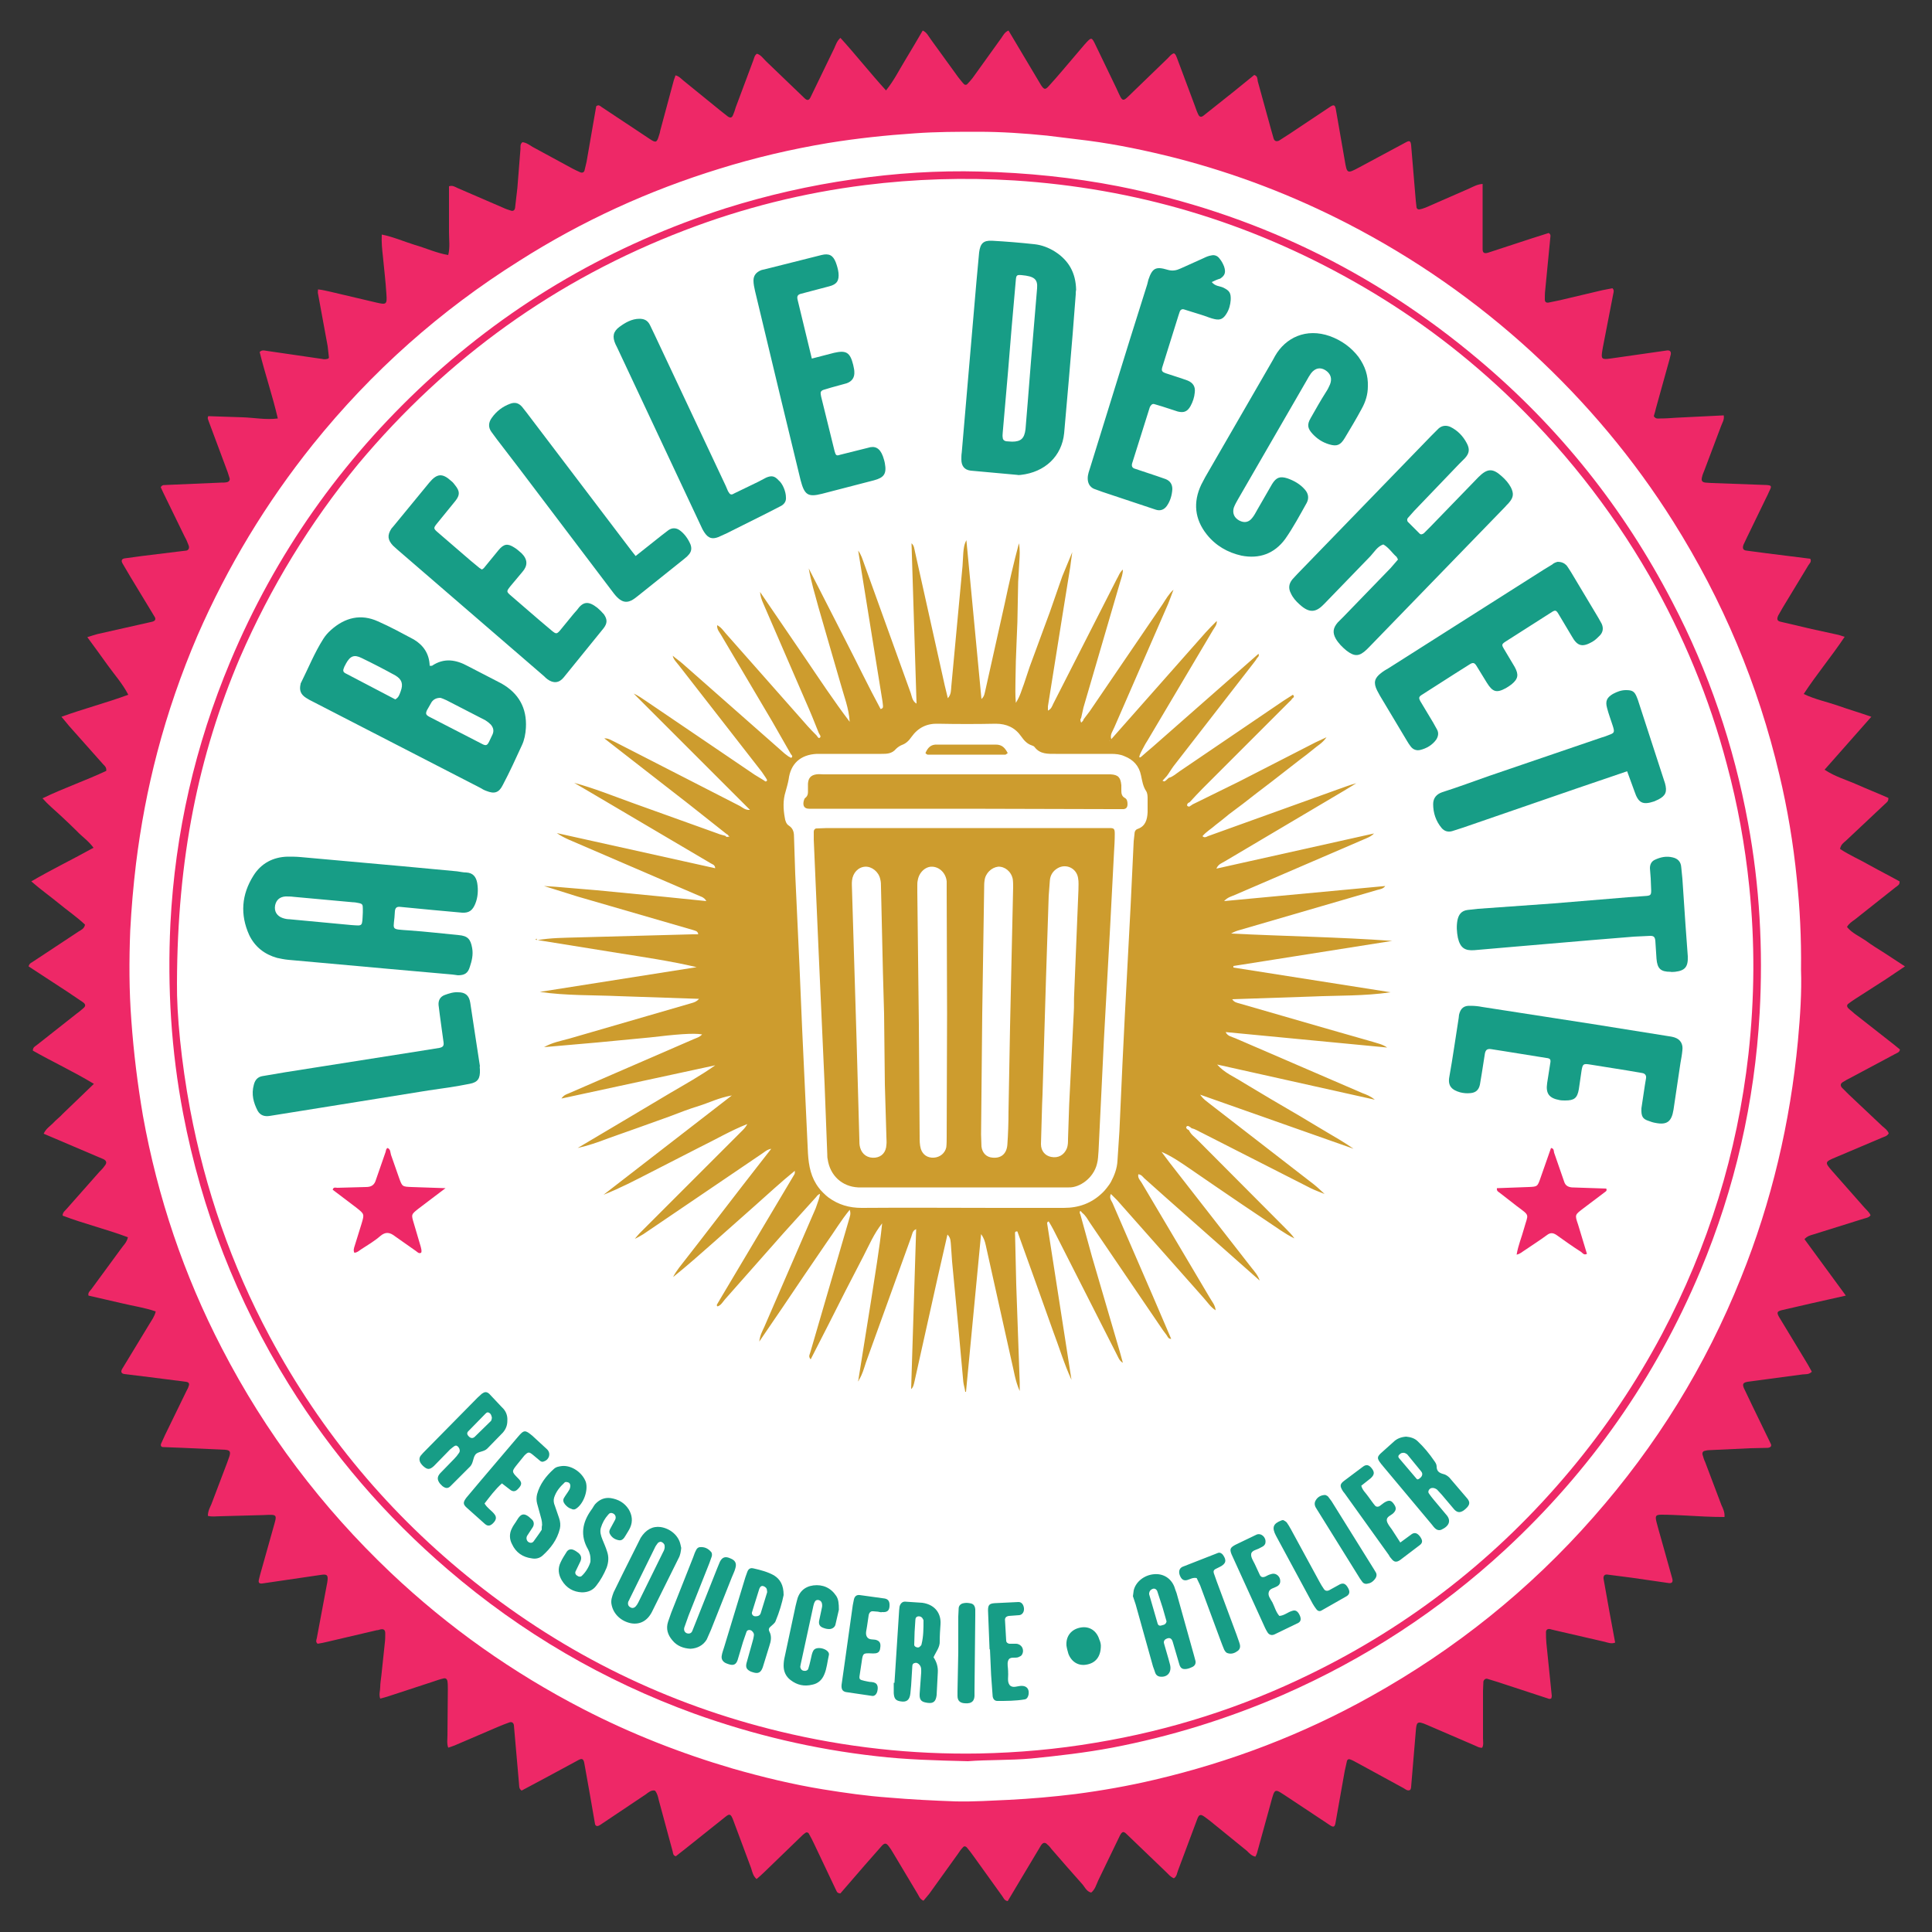
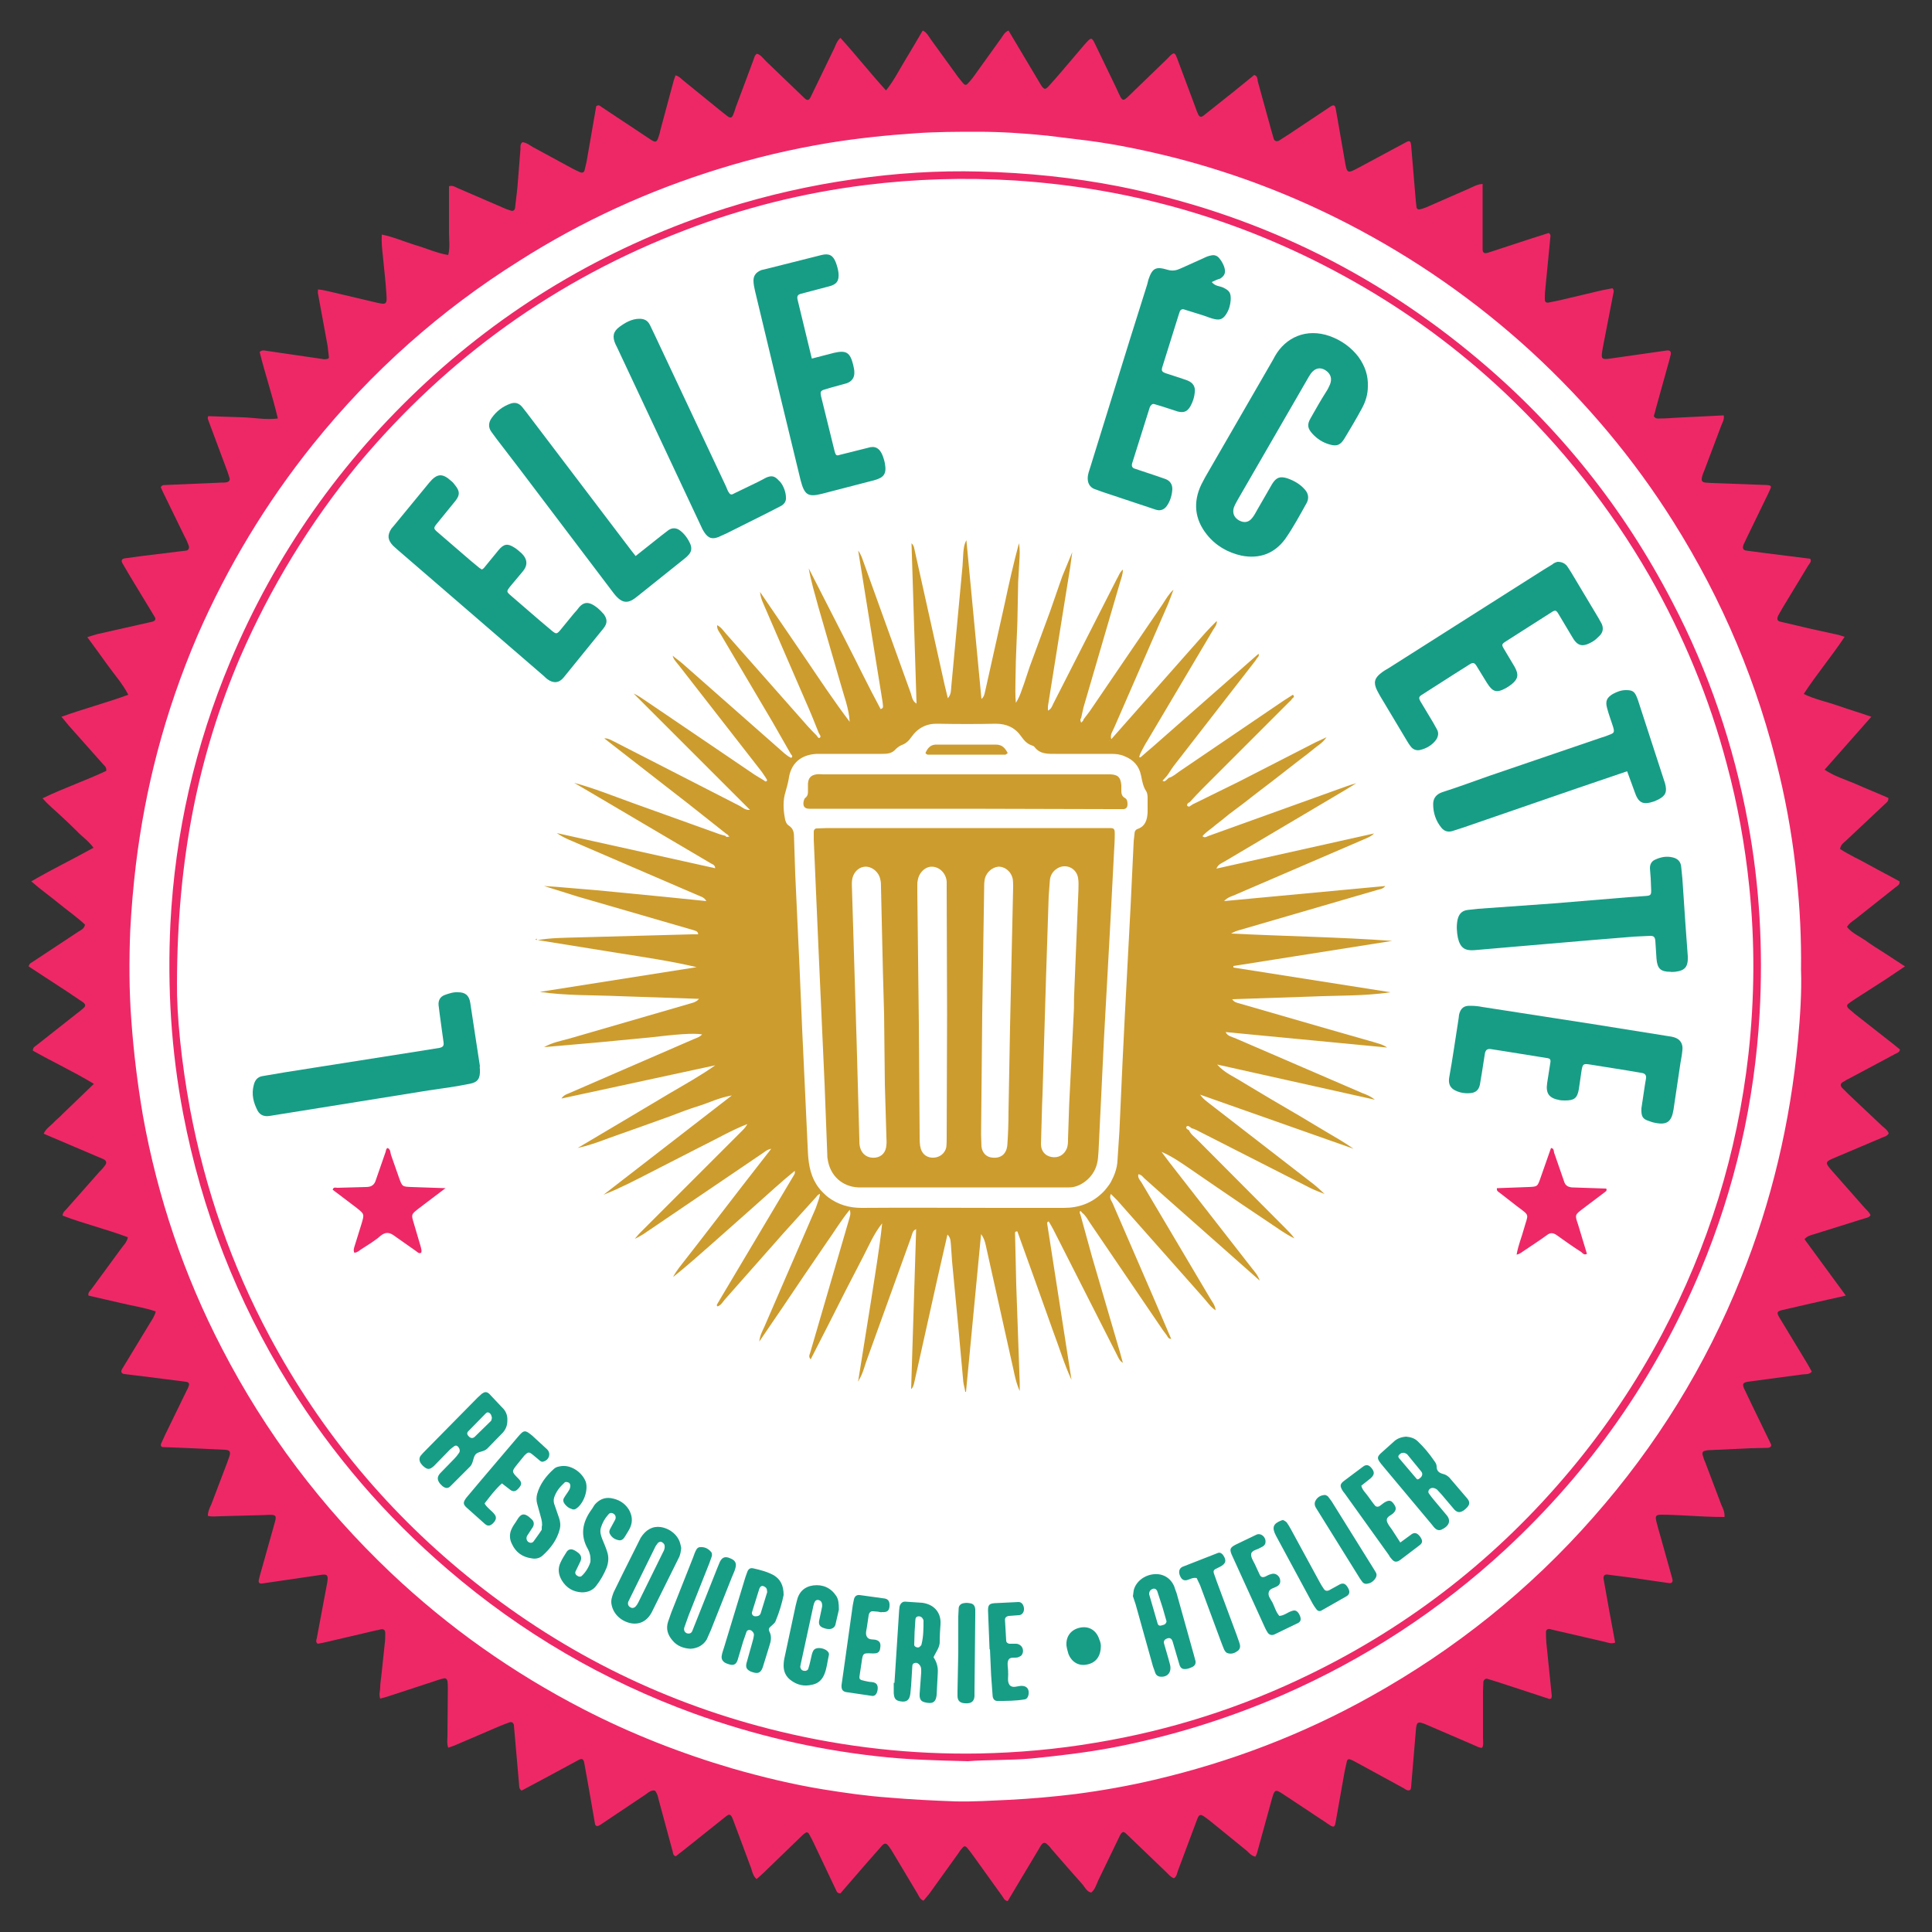
<svg xmlns="http://www.w3.org/2000/svg" id="Calque_1" x="0px" y="0px" viewBox="0 0 500 500" style="enable-background:new 0 0 500 500;" xml:space="preserve">
  <rect x="0" y="0" width="500" height="500" fill="#333333" stroke="none" />
  <style type="text/css"> .st0{fill:#FFFFFF;} .st1{fill:#EE2867;} .st2{fill:#CD9C2E;} .st3{fill:#179D86;} .st4{fill-rule:evenodd;clip-rule:evenodd;fill:#CF9E34;} .st5{fill:#CF9E34;} </style>
  <circle class="st0" cx="250.5" cy="251" r="221.8" />
  <g>
    <path class="st1" d="M466.1,251c0.1-8.4-0.3-16-1.1-23.7c-0.9-9-2.4-18-4.5-26.8c-5.5-23.4-14.7-45.2-27.4-65.4 c-10.3-16.4-22.6-31-36.7-44c-14.4-13.2-30.2-24.2-47.4-33.1c-14.3-7.4-29.2-13.1-44.7-17.1c-7.5-1.9-15.1-3.5-22.7-4.5l-10.6-1.3 c-5.9-0.6-11.9-1-17.8-1c-5.5,0-10.9,0-16.4,0.4c-7.5,0.5-15,1.3-22.4,2.5c-9.6,1.6-19,3.8-28.3,6.7c-18.2,5.6-35.5,13.5-51.7,23.8 C114,80.3,96.2,96.1,81,115c-12.1,15.1-22.1,31.6-29.9,49.5c-4.2,9.8-7.7,19.9-10.4,30.2c-2.5,9.5-4.3,19.1-5.5,28.8 c-0.7,5.8-1.2,11.6-1.5,17.4c-0.3,7.7-0.3,15.5,0.3,23.3c0.6,8.3,1.6,16.4,3,24.6c3.8,21.1,10.6,41.2,20.4,60.1 c11.3,21.9,25.9,41.2,43.7,58.1c15,14.2,31.6,25.9,49.8,35.3c12.4,6.4,25.4,11.5,38.7,15.4c7.7,2.2,15.5,4.1,23.5,5.4 c5.6,0.9,11.2,1.7,16.8,2.1c5.8,0.5,11.7,0.8,17.5,1c4.6,0.1,9.1-0.2,13.7-0.4c5.8-0.3,11.5-0.8,17.2-1.5 c6.9-0.9,13.7-2.1,20.5-3.7c19.6-4.6,38.3-11.7,56-21.6c21.7-12.1,41-27.5,57.6-46.4c16.2-18.4,29-39,38.2-62 c7.9-19.6,12.7-40.1,14.7-61.2C465.9,262.9,466.3,256.6,466.1,251 M40.3,339.4c-2.9-1-5.8-1.4-8.7-2.1c-2.9-0.7-5.8-1.3-8.7-2 c-0.2-0.8,0.4-1.2,0.7-1.6l7.7-10.5c0.6-0.9,1.5-1.6,1.8-3c-5.6-2.1-11.4-3.5-16.9-5.6c0-0.9,0.7-1.3,1.1-1.8l8.4-9.5 c0.5-0.5,1-1,1.4-1.6c0.6-0.7,0.5-1.3-0.3-1.7c-1.1-0.5-2.2-0.9-3.3-1.4l-12.2-5.2c0.6-1.3,1.6-1.9,2.4-2.7 c0.8-0.9,1.8-1.6,2.6-2.5l2.6-2.5l2.6-2.5l2.8-2.7c-5.3-3.2-10.7-5.7-15.8-8.6c0-0.9,0.6-1.1,1.1-1.5l10.4-8.2 c0.6-0.4,1.1-0.9,1.6-1.3c0.6-0.5,0.6-1-0.1-1.5c-1.3-0.9-2.7-1.8-4-2.7l-10.1-6.6c0.2-0.9,0.9-1,1.4-1.4l11.5-7.6 c0.6-0.4,1.5-0.7,1.7-1.8c-2.1-2-4.6-3.7-6.9-5.6c-2.2-1.8-4.6-3.5-7-5.6c5.3-3.1,10.7-5.7,16.1-8.7c-1.3-1.8-3-2.9-4.3-4.3 c-1.4-1.4-2.9-2.8-4.4-4.2c-1.5-1.4-3-2.6-4.5-4.3c5.6-2.7,11.2-4.6,16.5-7.1c0.1-0.9-0.4-1.3-0.8-1.7l-8.8-9.9 c-0.6-0.7-1.2-1.5-2-2.4c5.8-2.1,11.6-3.6,17.3-5.7c-1.5-2.9-3.5-5.1-5.3-7.6c-1.7-2.4-3.4-4.7-5.3-7.3c1-0.3,1.8-0.6,2.6-0.8 l14.2-3.2c0.8-0.2,1-0.7,0.6-1.3l-6.3-10.4l-2-3.4c-0.4-0.7-0.2-1.2,0.6-1.3l4.4-0.6l10.6-1.3c0.3,0,0.6-0.1,0.9-0.1 c0.6-0.1,0.9-0.7,0.6-1.4c-0.3-0.8-0.6-1.5-1-2.2l-5.6-11.5c-0.2-0.4-0.4-0.9-0.6-1.3c0.4-0.8,1.1-0.5,1.6-0.6l14-0.6 c0.5,0,1,0,1.5-0.1c0.5-0.1,0.9-0.5,0.7-1.1c-0.3-1-0.6-1.9-1-2.9L54,109c-0.1-0.4-0.4-0.7-0.1-1.3l9,0.3c2.9,0.1,5.9,0.7,9,0.3 c-1.4-6-3.3-11.5-4.7-17.2c0.6-0.6,1.2-0.4,1.8-0.3l14.4,2.1c0.4,0.1,0.8,0.1,1.2,0c0.3,0,0.6-0.2,0.5-0.6 c-0.1-0.9-0.2-1.8-0.3-2.7L82.3,76c-0.1-0.3,0-0.6,0-1.1c1.2,0.1,2.2,0.4,3.2,0.6l11.9,2.8c2.6,0.6,2.8,0.5,2.6-2.2 c-0.2-3.3-0.6-6.5-0.9-9.7c-0.2-1.8-0.4-3.6-0.3-5.7c3,0.6,5.7,1.8,8.6,2.7c2.8,0.8,5.6,2.1,8.6,2.6c0.5-2,0.2-4,0.2-5.9 c0-2,0-4.1,0-6.1v-5.8c1-0.3,1.6,0.2,2.3,0.5l11.8,5.1c0.6,0.3,1.3,0.5,1.9,0.7c0.5,0.2,1,0,1.1-0.7c0.2-1.7,0.4-3.4,0.6-5.2 l0.8-10.1c0-0.6-0.1-1.2,0.5-1.7c1,0.1,1.8,0.7,2.6,1.2l10.5,5.7c0.6,0.3,1.2,0.6,1.9,0.9c0.5,0.2,1,0,1.1-0.6 c0.2-0.7,0.3-1.4,0.5-2.1l2.5-14.4c0.6-0.5,1-0.1,1.4,0.2l11,7.3c0.5,0.3,1,0.7,1.5,1c1.5,1,1.8,0.9,2.3-0.8c0.2-0.5,0.3-1,0.4-1.5 l3.5-13c0.1-0.4,0.3-0.7,0.4-1.2c0.9,0.2,1.4,0.8,2,1.3l9.6,7.8c0.6,0.5,1.3,1,1.9,1.5c0.7,0.5,1.1,0.4,1.4-0.3 c0.3-0.7,0.5-1.3,0.7-2l4.6-12.3c0.2-0.6,0.3-1.2,0.9-1.6c1,0.3,1.6,1.2,2.3,1.9l10,9.6c0.7,0.7,1.2,0.6,1.6-0.3l6.1-12.6 c0.4-0.9,0.7-1.9,1.6-2.7c4,4.4,7.7,9.1,11.8,13.6c2.1-2.6,3.4-5.3,5-7.9c1.5-2.5,3-5,4.5-7.6c1.1,0.5,1.5,1.5,2.1,2.3l7.1,9.8 c0.5,0.6,1,1.3,1.5,1.8c0.2,0.2,0.6,0.2,0.8,0c0.5-0.5,0.9-1,1.4-1.6l7.4-10.3c0.5-0.7,0.9-1.6,1.9-2l5.6,9.4l2.8,4.7 c0.8,1.2,1.1,1.3,2,0.3c1.2-1.3,2.4-2.7,3.6-4.1l5.7-6.7c1.8-2,1.8-2,2.9,0.3l5.3,11c1.8,3.9,1.4,3.8,4.4,0.9l8.9-8.6 c0.5-0.5,0.9-1.1,1.6-1.3c0.5,0.2,0.6,0.8,0.8,1.2l4.6,12.3c0.3,0.8,0.5,1.5,0.9,2.3c0.3,0.7,0.8,0.8,1.4,0.3l7.8-6.2l5.3-4.3 c0.9,0.3,0.8,1,0.9,1.6l3.5,12.7c0.2,0.7,0.4,1.4,0.6,2.1c0.2,0.7,0.7,0.9,1.4,0.6c0.9-0.6,1.9-1.2,2.8-1.8l10.5-7 c0.9-0.6,1.2-0.4,1.4,0.6l2.3,13.2c0.6,3.6,0.6,3.6,3.8,1.9l12.1-6.5c0.9-0.5,1.2-0.3,1.3,0.8l1.2,14.3c0.1,0.6,0.1,1.2,0.2,1.8 c0.1,0.4,0.4,0.5,0.7,0.5c0.6-0.1,1.2-0.3,1.7-0.5l11.2-4.9c1.1-0.5,2.1-1.1,3.5-1.2v9.9l0,7c0,0.9,0.4,1.2,1.4,0.9l11.3-3.7 l4.4-1.4c0.7,0.4,0.4,1,0.4,1.4l-1.3,13.4c-0.1,0.8-0.1,1.6-0.1,2.4c0,0.7,0.4,0.9,1,0.8c1-0.2,1.9-0.4,2.9-0.6l11-2.6 c0.9-0.2,1.7-0.3,2.6-0.5c0.5,0.5,0.3,1,0.2,1.5L414.8,90c0,0.2-0.1,0.4-0.1,0.6c-0.4,2.3-0.2,2.5,2,2.2l14.7-2.1 c0.8-0.1,1.1,0.3,1,1c-0.1,0.4-0.2,0.8-0.3,1.2l-3.5,12.6c-0.2,0.8-0.4,1.6-0.6,2.2c0.5,0.8,1.1,0.6,1.7,0.6c1.4,0,2.8-0.1,4.2-0.2 l12.2-0.6c0.2,1.2-0.4,1.9-0.7,2.8l-4.3,11.4c-0.2,0.6-0.5,1.1-0.6,1.7c-0.3,1,0,1.4,0.9,1.5c0.5,0,1,0.1,1.5,0.1l13.7,0.5l0.3,0 c1.6,0.1,1.7,0.2,1,1.6c-0.3,0.7-0.6,1.3-0.9,1.9l-4.9,10.1c-0.3,0.6-0.6,1.3-0.9,1.9c-0.3,0.9-0.1,1.4,0.8,1.5l5.3,0.7l11.2,1.4 c0.4,0.8-0.2,1.2-0.5,1.7l-6.6,10.9c-0.4,0.7-0.8,1.4-1.2,2.1c-0.4,0.9-0.3,1.4,0.6,1.6l8.1,1.9l6.4,1.4c0.7,0.1,1.3,0.4,2.1,0.6 c-3.4,5.1-7.2,9.6-10.6,14.8c2.9,1.4,5.9,2,8.8,3c2.8,1,5.6,1.8,8.7,2.9l-12.1,13.7c2.7,1.8,5.6,2.6,8.3,3.8 c2.7,1.2,5.5,2.3,8.2,3.5c0.1,0.9-0.5,1.2-0.9,1.6l-10.1,9.5c-0.6,0.5-1.3,1-1.5,2.1c2.4,1.6,5.2,2.8,7.8,4.3 c2.5,1.4,5.1,2.7,7.6,4.1c0.1,0.9-0.5,1.1-1,1.5l-10.6,8.4c-0.7,0.5-1.5,1-2,1.9c1.3,1.6,3.2,2.4,4.8,3.5c1.6,1.2,3.3,2.2,5,3.3 l5.2,3.4l-4.9,3.3l-8.1,5.2c-0.6,0.4-1.2,0.8-1.7,1.2c-0.4,0.3-0.3,0.8,0,1.1c0.5,0.5,1.1,0.9,1.6,1.4l10.2,8 c0.5,0.4,1.1,0.9,1.6,1.3c-0.1,0.8-0.8,0.9-1.3,1.2l-11.6,6.2c-0.6,0.3-1.2,0.6-1.8,1c-0.7,0.4-0.8,0.9-0.3,1.5 c0.6,0.6,1.1,1.1,1.7,1.7l8.8,8.3c0.6,0.5,1.3,1,1.6,1.8c-0.4,0.8-1.3,0.9-1.9,1.2l-11.8,5c-2.9,1.2-2.9,1.3-0.9,3.6l8.2,9.3 c0.6,0.7,1.3,1.2,1.7,2.1c-0.4,0.6-1.1,0.7-1.8,0.9l-13.1,4.1c-0.7,0.2-1.5,0.4-2.2,1.2l10.7,14.6l-8.9,2l-7.8,1.8 c-1.1,0.3-1.2,0.6-0.6,1.7l6.6,10.9c0.7,1.1,1.3,2.2,1.9,3.3c-0.8,0.8-1.6,0.6-2.4,0.7l-14.2,1.9c-1.2,0.2-1.4,0.6-1,1.6 c0.7,1.5,1.4,2.9,2.1,4.4l4.8,9.9c0.4,0.7,0.1,1.1-0.7,1.2l-4.5,0.1l-10.7,0.5c-0.4,0-0.8,0.1-1.2,0.2c-0.4,0.1-0.6,0.5-0.5,0.9 c0.2,0.7,0.4,1.4,0.7,2l4.2,11.1c0.4,0.9,0.9,1.8,0.8,3.1c-3.5,0-6.9-0.2-10.4-0.4c-2-0.1-4-0.2-5.9-0.2c-1.5,0-1.7,0.3-1.3,1.9 c0.7,2.7,1.5,5.3,2.2,7.9l1.9,6.8c0.2,0.8-0.1,1.2-0.9,1.1l-9.7-1.4l-6.2-0.8c-0.7-0.1-1.1,0.3-1,1.1l1.5,8.4l1.5,8.1 c-1,0.4-1.9,0-2.7-0.2l-13-3c-0.4-0.1-0.8-0.2-1.2-0.3c-0.6-0.1-1,0.2-1,0.8c0,0.9,0,1.8,0.1,2.8l1.4,13.7c0,0.2-0.1,0.4-0.1,0.6 c-0.5,0.4-0.9,0-1.4-0.1l-12.5-4.1l-2.6-0.8c-0.5-0.2-1,0.2-1.1,0.7c0,0.8-0.1,1.6-0.1,2.4l0,12.3c0,0.8,0.2,1.6-0.2,2.4 c-0.7,0.1-1.3-0.3-2-0.6l-12.3-5.3c-2.7-1.2-2.7-0.6-2.9,1.7l-1.2,14.3c0,0.3-0.1,0.6-0.2,0.8c-0.7,0.4-1.2-0.1-1.7-0.4l-12.1-6.6 c-0.6-0.3-1.2-0.7-1.9-0.9c-0.3-0.1-0.6,0.1-0.7,0.4c-0.2,0.9-0.4,1.8-0.6,2.7l-2.4,13.5c-0.2,0.9-0.5,1-1.2,0.6l-11-7.3 c-3.7-2.4-3.4-2.7-4.6,1.7l-3.5,12.7c-0.1,0.3-0.2,0.5-0.4,0.9c-1-0.2-1.6-0.9-2.2-1.5l-9.6-7.8c-0.4-0.3-0.8-0.6-1.2-0.9 c-1.2-0.9-1.6-0.8-2.1,0.6l-4.9,13.1c-0.3,0.7-0.3,1.6-1.1,2.1c-1-0.4-1.5-1.2-2.3-1.9l-10-9.6c-0.7-0.7-1.1-0.6-1.6,0.3l-5.7,11.8 c-0.5,1.1-0.8,2.3-1.8,3.1c-1.3-0.3-1.7-1.6-2.5-2.4c-2.6-2.9-5.2-5.9-7.8-8.9c-0.3-0.4-0.6-0.8-1-1.1c-0.6-0.7-1.2-0.6-1.7,0.2 l-5.8,9.7l-2.8,4.7c-0.9-0.1-1.1-0.9-1.5-1.4l-7.4-10.3c-0.5-0.7-1.1-1.5-1.7-2.2c-0.3-0.3-0.7-0.4-1,0c-0.5,0.5-0.9,1.1-1.3,1.7 l-7.4,10.3c-0.5,0.6-1,1.2-1.5,1.8c-1-0.4-1.2-1.3-1.6-1.9l-6.4-10.7c-0.3-0.5-0.6-1-1-1.5c-0.6-0.8-1-0.9-1.7-0.2l-4.4,5l-6.4,7.4 c-1,0-1-0.7-1.3-1.2l-5.5-11.6c-0.4-0.9-0.9-1.8-1.4-2.7c-0.1-0.2-0.5-0.4-0.8-0.2c-0.6,0.4-1.1,0.9-1.6,1.4l-9.1,8.8 c-0.6,0.6-1.3,1.2-2,1.8c-0.9-0.8-1.1-1.8-1.4-2.8l-4.7-12.6c-0.6-1.5-0.9-1.6-2.1-0.6l-9.9,7.9l-2.8,2.2c-0.7-0.2-0.7-0.7-0.8-1.2 l-3.6-13.3c-0.2-0.9-0.4-1.8-1-2.5c-1-0.2-1.7,0.5-2.4,1l-11.2,7.5c-0.3,0.2-0.7,0.5-1,0.6c-0.4,0.2-0.8,0-0.9-0.4l-1.3-7.5 l-1.5-8.4c-0.2-1-0.6-1.2-1.5-0.7l-8.7,4.7l-6,3.2c-0.8-0.5-0.6-1.3-0.7-2l-1.2-13.7c0-0.4-0.1-0.8-0.1-1.2c-0.1-0.7-0.6-1-1.3-0.7 c-0.9,0.3-1.8,0.7-2.8,1.1l-11.2,4.8c-0.5,0.2-1.1,0.4-1.7,0.6c-0.4-1.1-0.2-2.2-0.2-3.2l0.1-11.9c0-0.7,0-1.4-0.1-2.1 c-0.1-0.6-0.5-0.9-1.1-0.7c-0.9,0.2-1.7,0.5-2.6,0.8l-11.9,3.9c-0.6,0.2-1.1,0.3-1.8,0.5c-0.4-1.1,0-2,0-3c0-1,0.2-2,0.3-3l0.9-8.5 c0.1-0.8,0.1-1.6,0.1-2.4c0-0.9-0.4-1.2-1.3-1c-0.3,0.1-0.6,0.2-0.9,0.2l-12.8,3c-0.9,0.2-1.7,0.4-2.5,0.5c-0.6-0.5-0.3-1-0.2-1.5 l2.7-14.4c0.3-1.9,0-2.2-1.8-1.9l-15,2.2c-0.8,0.1-1.1-0.2-0.9-1c0.1-0.4,0.2-0.8,0.3-1.2l3.4-12.1c1-3.6,1.3-3.6-2.5-3.4L57,392.4 c-1.1,0-2.1,0.2-3.2-0.1c0-1.2,0.5-2.1,0.9-3l4.1-10.8c0.2-0.6,0.4-1.1,0.6-1.7c0.3-1.1,0.1-1.5-1.1-1.6l-11-0.5l-5.1-0.2 c-0.5,0-0.7-0.4-0.5-0.9c0.3-0.7,0.7-1.5,1-2.2l5.6-11.5c0.2-0.4,0.4-0.7,0.5-1.1c0.3-0.7,0.1-1.1-0.7-1.2l-9.4-1.2l-6.5-0.8 c-0.8-0.1-1-0.6-0.6-1.3l7.1-11.7C39.3,341.6,40,340.7,40.3,339.4" />
    <path class="st1" d="M45.8,254.4c-0.1,8,1.1,20.4,3.4,32.7c3.9,20.7,10.7,40.3,20.6,58.8c13.4,25,31.2,46.2,53.1,63.6 c23.5,18.7,49.9,31.6,78.9,38.6c17,4.1,34.2,6,51.6,5.7c10.1-0.2,20.2-1.1,30.2-2.8c19.3-3.2,37.8-9.1,55.4-17.7 c26.1-12.7,48.6-30.3,67.4-52.8c9.1-10.9,17-22.6,23.7-35.2c12-22.7,19.5-46.8,22.4-72.5c1.6-14.5,1.7-28.9,0.2-43.4 c-1.1-10.7-3-21.2-5.8-31.6c-4.5-17.1-11.3-33.5-20.1-48.9c-10.2-17.7-22.7-33.4-37.4-47.3c-11.9-11.2-24.9-20.8-39.1-28.8 c-27.4-15.5-56.6-24.1-87.8-26.1c-12.9-0.8-25.8-0.4-38.6,1.2c-16,2-31.6,5.9-46.7,11.7c-33.2,12.7-61.4,32.9-84.5,60.5 C80.2,135.3,70,152,62.1,170.2C51.3,195.6,45.9,222.2,45.8,254.4 M250.5,455.8c-8.2-0.2-16-0.4-23.7-1.3 c-16.1-1.8-31.8-5.5-47.1-11c-23.4-8.5-44.7-20.9-63.8-37.3c-16.1-13.8-29.9-29.8-41.2-48c-13.4-21.6-22.5-44.9-27.3-70 c-3.1-16.2-4.1-32.6-3.3-49.1c1.2-23.6,6.4-46.2,15.5-67.9c11.7-27.9,28.7-51.9,50.6-72.2c22.6-20.9,48.6-35.8,77.6-45.1 c10.8-3.4,21.8-5.9,33-7.5c10.9-1.6,21.9-2.3,32.9-2c12,0.3,23.9,1.5,35.7,3.8c34.8,6.9,65.9,21.8,93.3,44.9 c20.8,17.5,37.5,38.4,50.1,62.7c9.4,18,15.9,37.1,19.6,57.2c3,16.2,3.9,32.6,3,49.1c-1.3,23.1-6.4,45.4-15.3,66.7 c-11.7,27.9-28.6,51.9-50.5,72.2c-17.1,15.8-36.3,28.3-57.5,37.6c-14.3,6.2-29.1,10.8-44.3,13.7c-6.9,1.3-13.9,2.1-20.9,2.8 C261.2,455.6,255.6,455.4,250.5,455.8" />
  </g>
  <g>
    <path class="st2" d="M156.3,191.1L156.3,191.1C156.4,191,156.3,191,156.3,191.1L156.3,191.1L156.3,191.1z M314.7,339.2 C314.7,339.2,314.7,339.2,314.7,339.2C314.6,339.2,314.6,339.3,314.7,339.2L314.7,339.2L314.7,339.2z M314.6,160.9 C314.6,160.9,314.6,161,314.6,160.9C314.7,161,314.7,161,314.6,160.9L314.6,160.9z M174.2,169.5L174.2,169.5 C174.3,169.6,174.3,169.5,174.2,169.5L174.2,169.5L174.2,169.5z" />
    <path class="st2" d="M294.5,214.5c-0.7,0.2-0.9,0.8-0.9,1.4l-0.2,1.8l-0.8,16.8l-1.5,28.4l-0.6,12.2l-0.8,17.7l-0.5,7.6 c-0.1,2-0.8,3.8-1.7,5.5c-0.3,0.6-1.7,2.4-2.2,2.8c-2.8,2.7-6.1,3.9-10,3.9l-17.2,0c-11.7,0-23.4-0.1-35.1,0c-3.2,0-6-0.8-8.6-2.7 c-0.7-0.5-2.1-1.9-2.5-2.5c-2-2.6-2.6-5.6-2.8-8.9l-1.5-32.1l-0.7-16.5l-1.1-23.8l-0.3-9.2c0-1.3-0.1-2.4-1.3-3.2 c-0.7-0.4-1-1.3-1.1-2.1c-0.4-2.2-0.5-4.5,0.2-6.7c0.3-1.1,0.6-2.1,0.8-3.2c0.5-4,3-6.4,7.3-6.6c0.6,0,1.2,0,1.8,0l14.9,0 c1.4,0,2.7,0,3.8-1.3c0.4-0.4,1-0.8,1.5-1c1.1-0.4,1.8-1.1,2.5-2.1c1.7-2.4,4-3.5,6.9-3.4c5,0.1,9.9,0.1,14.9,0c2.8,0,5,1,6.6,3.3 c0.7,1,1.5,1.9,2.7,2.3c0.3,0.1,0.6,0.2,0.8,0.5c1.4,1.8,3.4,1.7,5.4,1.7l14.3,0c1.2,0,2.4,0.1,3.5,0.6c2.3,0.9,3.8,2.5,4.3,5 c0.3,1.4,0.5,2.8,1.3,4c0.4,0.6,0.4,1.4,0.4,2.1l0,3.4C296.9,212.2,296.4,213.8,294.5,214.5 M287.2,191.6c0,0,0.1,0,0.1,0l-0.3,0.1 C287.1,191.7,287.1,191.6,287.2,191.6 M359.9,256.8l-40.7-6.4l0-0.4l41.1-6.5c-13.9-1-27.8-1.2-41.7-1.9c0.7-0.4,1.4-0.7,2.2-0.9 l35.7-10.4c0.8-0.2,1.5-0.3,2-1l-41.7,3.9c0.9-1,1.9-1.2,2.8-1.6l33.2-14.3c0.9-0.4,1.9-0.7,2.8-1.6l-40.8,9.1 c0.5-1.2,1.4-1.4,2.2-1.9l30.9-18.3c0.7-0.4,3.1-1.9,3.1-1.9c-1.2,0.3-3.4,1.1-4.5,1.5l-33.9,12.2c-0.4,0.2-0.9,0.5-1.4,0 c1-1.2,2.3-1.9,3.4-2.9c1.2-0.9,2.4-1.9,3.5-2.8l3.6-2.7l3.6-2.8l3.8-2.9l3.6-2.8l3.6-2.8c1.2-0.9,2.4-1.8,3.6-2.8 c1-0.9,2.3-1.5,3.4-3.1l-2.8,1.3l-19.9,10.2l-12,5.9c-0.2,0.2-0.5,0.3-0.7,0.5c-0.3,0.1-0.6,0-0.7-0.3c0-0.1,0.1-0.4,0.2-0.5 c0.1-0.1,0.3-0.2,0.5-0.3c1.1-1.2,2.2-2.4,3.3-3.5l22.4-22.4c0.3-0.3,0.6-0.5,0.8-0.9c0.2-0.2,0.8-0.4,0.2-1l-2.5,1.6l-26.8,18.2 c-0.9,0.6-1.7,1.4-2.8,1.7c-0.4,0.3-0.7,0.7-1.1,0.9c-0.1,0.1-0.3-0.1-0.5-0.1c0,0,0-0.2,0.1-0.2l1-1.1c0.6-0.8,1.1-1.7,1.7-2.5 l20.8-26.8c0.2-0.3,0.5-0.6,0.7-1c0.2-0.4,0.8-0.6,0.5-1.3l-10,8.8l-17.4,15.3c-0.6,0.5-2.7,2.3-2.9,2.5c-0.1,0.1-0.4,0.3-0.5,0.2 c-0.3-0.2,1-2.5,1-2.5c0.4-0.8,0.6-1.1,1.1-1.9l16.9-28.5c0.4-0.7,1.1-1.4,1-2.4c-1,1-2,2-2.9,3l-24.4,27.6 c-0.4-1.2,0.4-2.1,0.8-3.1l13.9-31.9c0.5-1.2,0.9-2.4,1.4-3.7l0,0c-1.2,1.1-2,2.5-2.9,3.9L282,184.1c-0.5,0.7-1.1,1.4-1.6,2.1 c0,0.1,0,0.2-0.1,0.3c-0.2,0.2-0.3,0.4-0.5,0.5c-0.1-0.2-0.2-0.5-0.2-0.7c0-0.2,0.1-0.3,0.2-0.5c0.2-0.9,0.4-1.8,0.6-2.7l9.5-32.5 c0.3-1,0.7-2,0.7-3.2c-0.9,0.8-1.1,1.7-1.6,2.5l-16.4,32.2c-0.3,0.6-0.5,1.4-1.4,1.8c0-0.5,0-0.8,0-1.1l3.8-23.8l2-12.4 c0-0.3,0.2-1.4,0.5-3.7c-0.6,1.5-2,4.8-2.6,6.3l-1.6,4.6l-1.6,4.6l-1.7,4.6l-1.8,4.9l-1.7,4.6L265,177c-0.6,1.5-0.9,3-2.1,4.9 c-0.2-2.2-0.1-3.9-0.1-5.6l0.1-5.2l0.2-5.2l0.2-4.9l0.1-5.2l0.1-5.2l0.3-5.2c0.1-1.6,0.2-3.2-0.1-4.8c-1.4,5.2-2.6,10.5-3.7,15.7 l-5,22.4c-0.2,0.7-0.2,1.5-1,2.2l-3.9-41.1c-0.6,1.1-0.7,2.2-0.8,3.3l-0.2,3.4l-2.9,31.1c-0.1,1,0,2.1-0.9,3.1l-0.8-3.3l-7.7-34.6 c-0.2-0.8-0.2-1.6-0.9-2.2l1.3,41.5c-1.2-0.7-1.2-2-1.6-3l-12-33.3c-0.4-1.1-0.7-2.2-1.5-3.3l4.3,26.7l2,12.4 c0,0.3,0.1,0.6,0.1,0.9c0,0.3,0.2,0.8-0.6,1c-3.2-5.9-6.1-12-9.2-18l-9.4-18.4c0.6,3.4,1.6,6.7,2.5,10l2.8,9.7l2.9,10 c0.9,3.3,2.2,6.5,2.4,10c-4.1-5.4-7.8-11-11.6-16.6l-11.6-17c0.1,1.1,0.4,2,0.8,2.9l11,25.4c1.2,2.7,2.3,5.4,3.4,8.2 c0.1,0.2,0.3,0.5,0.4,0.7c0.1,0.3,0,0.5-0.3,0.6c-0.1,0-0.3-0.1-0.4-0.3c-0.1-0.1-0.2-0.3-0.3-0.4c-0.8-0.8-1.6-1.6-2.3-2.4 l-21.2-24c-0.6-0.7-1.2-1.6-2.2-2.1c-0.1,1.1,0.6,1.8,1,2.5l13.3,22.5l4.8,8.4c0.3,0.3,0.5,0.6,0.1,0.9c-0.1,0.1-0.4-0.2-0.7-0.3 c-0.5-0.4-1-0.7-1.4-1.1l-26.1-23c-0.8-0.7-1.7-1.3-2.5-2c0.2,1,1,1.7,1.6,2.5l21.1,27.1c0.5,0.6,0.9,1.3,1.4,2 c0.1,0.2,0.4,0.6,0.3,0.7c-0.3,0.5-0.6,0.1-0.9-0.1c-0.8-0.5-1.5-0.9-2.3-1.4l-28-19c-1.1-0.7-2.1-1.5-3.3-2l0,0l30.1,30.1 c-1.2,0.1-1.9-0.6-2.6-1L159.1,192c-0.9-0.4-1.7-1-2.7-0.9l22.1,17.2l9.6,7.6c0.1,0,0.2,0.1,0.2,0.1c0.2,0.2,0.3,0.4,0.5,0.5 c-0.2,0-0.5,0.1-0.7,0.1c-0.1,0-0.3-0.2-0.4-0.3c-0.7-0.2-1.3-0.3-2-0.6l-22-7.9c-5-1.8-9.9-3.8-15.1-5.2l0,0l4.1,2.4l31.2,18.4 c0.4,0.3,1.1,0.3,1.2,1.3l-41-9.1c1,0.7,2,1.2,3.1,1.7l33.2,14.3c0.8,0.4,1.8,0.5,2.4,1.6l-10.8-1.1l-17.5-1.7l-10.7-0.9l-3-0.2 l8.6,2.7l30,8.7c0.5,0.2,1.2,0.2,1.3,1.1c-0.5,0-1,0-1.5,0l-29.7,0.8c-3.5,0.1-6.9,0.1-10.4,0.7c0,0-0.2-0.1-0.2-0.2 c0.1-0.4-0.4,0.1-0.3,0.1l21.1,3.4c6.9,1.1,13.8,2.1,20.6,3.7l-40.6,6.4c6.8,1,13.7,0.8,20.5,1.1l20.7,0.7 c-0.6,0.7-1.2,0.9-1.9,1.1l-31.7,9.2c-2.2,0.6-4.4,1-6.5,2.2l13.7-1.2l13.6-1.3c6.8-0.8,11.3-1.2,13.6-0.8 c-0.6,0.7-1.4,0.9-2.1,1.2L147.1,283c-0.5,0.2-1.2,0.4-1.8,1.3l39.8-8.6c-3.8,2.7-7.8,4.9-11.7,7.2l-12.1,7.2l-11.8,7 c2.7-0.6,5.3-1.5,7.9-2.5l7.9-2.8l7.8-2.8c2.6-1,5.2-2,7.8-2.8c2.6-0.8,5.1-2.1,8.5-2.7l-33.2,25.7c4.3-1.7,8.3-3.8,12.4-5.9 l12.5-6.4c4.1-2,8-4.3,12.3-6c-0.3,0.6-0.7,1.1-1.2,1.6l-23.9,23.9l-2.8,2.8c-0.3,0.3-1.2,1.4-1.2,1.4c0.5-0.2,1.7-0.9,2.2-1.2 l30.8-20.9c0.6-0.4,1.2-1,2.3-1.2l-3.9,5l-3.5,4.5l-3.7,4.8l-3.7,4.8l-3.7,4.8l-3.5,4.5c-1.2,1.6-2.5,3-3.4,4.8 c3.6-2.9,7-5.9,10.5-9l10.6-9.4c3.4-3,6.7-6.1,10.4-9.1c0,0.4,0,0.5,0,0.6c0,0.1-0.1,0.2-0.1,0.3l-19.4,32.6 c-0.1,0.2-0.2,0.4-0.3,0.5c-0.1,0.2-0.2,0.4-0.3,0.5c0,0.1-0.1,0.2-0.1,0.3c0,0.1,0.1,0.2,0.2,0.3c0.9-0.3,1.3-1.1,1.9-1.8 l15.2-17.2l8.5-9.4c0.2-0.4,0.9-0.8,0.9-0.7c0,0.2-0.1,0.8-0.3,1.4c-0.3,0.8-0.5,1.5-0.8,2.3l-13.3,30.7c-0.5,1.1-1.1,2.1-1.3,3.8 l6-8.8l5.6-8.3l5.8-8.5c2-2.8,3.7-5.7,6-8.5c0.4,1.1,0,1.8-0.2,2.6l-10,34.3c-0.1,0.5-0.6,1,0.1,1.8l4.6-9l4.4-8.7l4.6-8.9 c1.5-2.9,2.8-6,4.9-8.6c-0.7,6.8-1.9,13.5-2.9,20.2l-3.3,20.6c-0.2,0-0.2,0.1,0.1,0c0,0,0.1-0.2,0.1-0.3c0.9-1.4,1.3-3,1.8-4.5 l11.7-32.4c0.3-0.8,0.3-1.7,1.3-2.1l-1.3,41.4c0.6-0.5,0.7-1.3,0.9-2.1l5.9-26.5l2.6-11.4c0.9,0.9,0.8,1.8,0.9,2.7 c0.1,1.4,0.2,2.9,0.3,4.3l1.6,16.8l1.3,14.3c0.1,0.9,0.4,1.7,0.5,2.6c0.1,0,0.2,0,0.2,0l3.9-40.8c0.7,0.9,1,1.9,1.2,2.8l6.7,30.1 c0.6,2.4,0.9,5,2.1,7.7l0-2.2l-0.9-25.4l-0.3-12.9c0-0.3-0.2-0.9,0.6-0.8l4.6,12.8l4.6,12.9c1.6,4.2,2.9,8.6,4.8,12.7l-6.3-40.5 c0-0.1,0-0.2,0.1-0.3c0-0.1,0.1-0.1,0.3-0.2c0.4,0.7,0.8,1.3,1.2,2.1l16.4,32.3c0.4,0.7,0.6,1.6,1.6,2.2l-0.8-2.9l-7.2-24.6 l-3-10.9c0-0.1-0.1-0.1-0.1-0.2c-0.1-0.3-0.1-0.6,0.1-0.7c0.1,0,0.3,0.3,0.5,0.5c0.9,0.7,1.4,1.7,2,2.6l18.9,27.8 c0.3,0.4,0.6,0.8,0.9,1.2c0.3,0.4,0.4,1,1.2,1l-4.8-11.2l-10.4-24c-0.3-0.6-0.9-1.3-0.4-2.3c0.6,0.6,1.1,1.1,1.6,1.6l22.4,25.3 c1,1.1,1.8,2.4,3.1,3.2c-0.1-1.4-1-2.3-1.6-3.4l-17.6-29.7c-0.4-0.6-1-1.2-0.8-2.1c0.8,0.1,1.1,0.6,1.5,1l5.6,5l24.3,21.5l0,0 c-0.4-1.3-1.3-2.3-2.1-3.3l-21.2-27.2c-0.7-0.9-1.4-1.9-2.1-2.8c2.6,1.1,4.9,2.7,7.1,4.2l6.7,4.6l6.9,4.7l6.7,4.5 c2.3,1.5,4.5,3.2,7,4.4c-0.7-1-1.5-1.8-2.4-2.7L309.9,295c-0.8-0.8-1.7-1.4-2.2-2.5c-0.2-0.1-0.3-0.2-0.5-0.3 c-0.1-0.1-0.3-0.4-0.2-0.5c0.1-0.3,0.4-0.4,0.7-0.2c0.2,0.1,0.5,0.3,0.7,0.5c1,0.2,1.8,0.8,2.7,1.2l28.1,14.3 c1,0.5,2.6,1.1,3.6,1.5c0,0-2-1.9-2.8-2.5L313,285.6c-0.7-0.6-1.5-1-2.4-2.3l39.7,14c-2.3-1.6-4.7-3-7.1-4.4l-7.2-4.3l-7-4.1 l-7.2-4.3c-2.3-1.5-4.9-2.5-6.8-4.7l40.8,9.1c-1.1-0.9-2.1-1.3-3.2-1.7l-32.9-14.2c-0.9-0.4-2-0.5-2.5-1.6l41.8,4 c-1.3-0.9-2.6-1.1-3.8-1.5l-11.2-3.2l-23.2-6.7c-0.7-0.2-1.4-0.3-1.9-1.1l20.7-0.7C346.3,257.6,353.1,257.8,359.9,256.8" />
  </g>
  <g>
-     <path class="st3" d="M361.8,144.8c-0.3-0.5-0.3-0.7-0.5-0.8c-1.1-1-1.9-2.3-3.3-3.1c-1.5,0.5-2.3,1.9-3.3,3l-12,12.4 c-2.1,2.2-3.8,2.5-6.4,0.1c-0.9-0.8-1.7-1.7-2.2-2.8c-0.7-1.3-0.6-2.5,0.4-3.7l1.2-1.3l34.7-35.8l1.9-1.9c0.9-0.8,2-0.9,3.1-0.4 c1.8,0.9,3.2,2.3,4.2,4.2c0.8,1.5,0.7,2.6-0.5,3.9c-0.5,0.5-1,1-1.5,1.5L366,132.2l-1.6,1.8c-0.3,0.3-0.3,0.8,0,1.1l3,3 c0.3,0.3,0.7,0.2,1.1-0.1l1.7-1.7l12.4-12.8c2.3-2.3,3.7-2.4,6.1-0.2c0.9,0.8,1.7,1.7,2.3,2.8c0.8,1.6,0.7,2.6-0.4,3.9 c-0.3,0.4-0.7,0.7-1,1.1l-35.3,36.4l-0.6,0.6c-1.9,1.8-3.1,1.9-5.2,0.3c-1.1-0.9-2.1-1.9-2.8-3.1c-0.9-1.6-0.7-2.8,0.5-4.2 c0.5-0.5,1-1,1.5-1.5l12.2-12.6L361.8,144.8 M90.9,239.4c3.1,0.2,2.8,0.5,3-3.3l0-0.9c0-1.1-0.1-1.3-1.1-1.5 c-0.5-0.1-1-0.2-1.5-0.2L76,232.1c-0.7-0.1-1.4-0.1-2.1-0.1c-1.5,0.1-2.4,0.9-2.7,2.3c-0.3,1.6,0.5,2.8,2,3.3 c0.6,0.2,1.2,0.3,1.7,0.3L90.9,239.4 M117,252.2l-16.9-1.5l-16.6-1.5l-8.9-0.8c-1-0.1-2-0.3-2.9-0.5c-3.2-0.9-5.7-2.8-7.2-5.9 c-2.4-5.3-2-10.5,1.1-15.4c2-3.2,5.1-4.8,8.8-4.9c1.1,0,2.2,0,3.3,0.1l26.7,2.4l13.9,1.3c0.8,0.1,1.6,0.3,2.4,0.3 c1.7,0.1,2.5,1.1,2.8,2.7c0.3,1.8,0.2,3.7-0.5,5.4c-0.7,1.7-1.6,2.4-3.4,2.3c-2.6-0.2-5.1-0.5-7.7-0.7l-8.3-0.8 c-0.9-0.1-1.3,0.2-1.4,1.1c-0.2,5.1-1.6,4.6,3.8,5c4.3,0.3,8.5,0.8,12.7,1.2c2.3,0.2,3.1,1,3.5,3.4c0.3,1.7-0.1,3.3-0.6,4.8 c-0.5,1.7-1.4,2.2-3.1,2.2C118,252.3,117.6,252.3,117,252.2 M102.3,181c0.9-0.5,1.1-1.3,1.4-2.1c0.7-1.9,0.3-3.1-1.4-4.1 c-2.9-1.6-5.8-3.1-8.7-4.5c-2-1-3-0.5-4.1,1.5c-0.1,0.3-0.3,0.5-0.4,0.8c-0.4,0.9-0.4,1.3,0.4,1.7L102.3,181 M114,180.6 c-1.1,0-1.8,0.4-2.3,1.1c-0.4,0.7-0.8,1.4-1.2,2.1c-0.4,0.9-0.3,1.2,0.6,1.7l13.6,7c1.1,0.6,1.4,0.4,1.9-0.6 c0.3-0.6,0.6-1.3,0.9-1.9c0.4-1,0.1-1.8-0.5-2.5c-0.4-0.4-0.9-0.8-1.4-1.1l-10.1-5.2C114.9,180.9,114.3,180.7,114,180.6 M111.2,172.3c0.4,0,0.6,0,0.6,0c3.1-2.1,6.2-1.6,9.3,0.1l8.7,4.5c4.4,2.5,6.6,6.3,6.3,11.5c-0.1,1.6-0.4,3.1-1,4.4 c-1.6,3.5-3.2,7-5,10.4c-1,2-2.2,2.3-4.2,1.5c-0.6-0.2-1.1-0.5-1.6-0.8l-43.3-22.3c-0.6-0.3-1.2-0.6-1.8-1c-1.4-0.9-1.8-2-1.4-3.6 c0-0.1,0-0.2,0.1-0.3c1.9-3.8,3.5-7.8,5.8-11.4c0.5-0.8,1.2-1.6,2-2.3c3.6-3.2,7.7-4.2,12.1-2.2c3.2,1.4,6.3,3.1,9.3,4.7 C109.6,167,111.1,169.2,111.2,172.3 M268.4,74.6c0.2-2.4-0.8-3.1-4-3.4c-1.2-0.1-1.4,0-1.5,1.2l-1.1,12.5l-0.9,11l-1.4,16.1 c0,0.4-0.1,0.8,0,1.2c0,0.6,0.4,0.9,0.9,1l1.5,0.1c2.3,0,3.2-0.8,3.5-3.2l0.6-7.3l0.8-10.1L268.4,74.6 M278.4,76.2l-0.8,10.3 l-1,11.9l-1.2,13.7c-0.6,6-5,10.1-11.2,10.8c-0.3,0-0.6,0.1-0.9,0l-12.1-1.1c-1.6-0.2-2.4-1.2-2.4-2.9c0-0.6,0-1.2,0.1-1.8 l1.7-19.8l2.1-24.4l0.7-7.6c0.3-2.3,1.1-3.1,3.3-3c3.7,0.2,7.3,0.5,11,0.9c1.9,0.2,3.7,0.9,5.3,1.9c3.6,2.3,5.4,5.5,5.5,9.9 C278.4,75.4,278.4,75.9,278.4,76.2" />
    <path class="st3" d="M354,100c0,2.1-0.6,4-1.6,5.8c-1.4,2.6-2.9,5.1-4.4,7.6c-1.1,1.8-2,2.2-4,1.6c-1.7-0.5-3.1-1.4-4.3-2.7 c-1.3-1.4-1.5-2.4-0.5-4.1c1.3-2.3,2.6-4.6,4-6.8c0.4-0.6,0.7-1.2,1-1.9c0.6-1.5,0.2-2.8-1.2-3.7c-1.3-0.8-2.6-0.6-3.7,0.8 c-0.4,0.6-0.8,1.2-1.1,1.8l-17.8,30.8c-0.4,0.7-0.8,1.4-1.1,2.2c-0.4,1.4,0.1,2.6,1.4,3.3c1.3,0.7,2.5,0.5,3.4-0.7 c0.5-0.6,0.9-1.4,1.3-2.1l3.8-6.6c1.1-1.8,2.1-2.1,4-1.5c1.7,0.6,3.3,1.5,4.5,2.9c0.9,1,1.1,2.2,0.5,3.4c-1.8,3.2-3.5,6.4-5.6,9.4 c-2.8,3.8-6.7,5.2-11.3,4.3c-3.6-0.8-6.7-2.6-9-5.5c-3.1-3.9-3.6-8.3-1.4-12.9c0.3-0.6,0.7-1.3,1-1.9l17.5-30.3l0.6-1.1 c2.7-4.7,8-7.3,14.2-5.1c3,1.1,5.5,2.9,7.4,5.4C353.3,94.8,354.1,97.2,354,100 M313.6,73c0.9,1.1,2,1,2.9,1.4 c1.7,0.8,2.1,1.4,2,3.3c-0.1,1.2-0.4,2.4-1.1,3.5c-0.8,1.3-1.6,1.7-3,1.4c-1-0.2-1.9-0.6-2.8-0.9l-5.1-1.6c-0.5-0.2-1,0-1.2,0.6 l-0.3,0.9l-4.1,13.1c-0.4,1.2-0.3,1.5,0.8,1.9l4,1.3l1.7,0.6c1.4,0.6,2,1.6,1.8,3.1c-0.1,1.2-0.5,2.4-1.1,3.5 c-0.8,1.4-1.7,1.8-3.3,1.4l-4-1.3l-2-0.6c-0.6-0.2-0.9,0.2-1.2,0.7c0,0.1-0.1,0.2-0.1,0.3l-4.5,14.3c-0.2,0.7,0,1.2,0.7,1.4 l5.7,1.9l2.3,0.8c1.2,0.5,1.7,1.4,1.7,2.6c-0.1,1.5-0.5,3-1.4,4.3c-0.7,1-1.7,1.4-2.9,1l-4.5-1.5l-9.3-3.1l-2.2-0.8 c-1.1-0.5-1.6-1.5-1.6-2.7c0-1.1,0.4-2,0.7-3l10.2-32.9l4.5-14.3l0.3-1.2c1-3,1.9-3.5,4.9-2.6c1.3,0.4,2.3,0.2,3.4-0.3l6-2.7 c0.6-0.3,1.3-0.6,2-0.7c0.8-0.2,1.6,0.1,2.1,0.8c0.5,0.6,0.9,1.3,1.2,2.1c0.5,1.5,0.2,2.3-1,3.1C315.1,72.3,314.4,72.6,313.6,73 M403.1,145.4c1,0,1.7,0.3,2.3,0.9c0.4,0.5,0.8,1.2,1.2,1.8l7,11.7l0.9,1.6c0.5,1.1,0.4,2.2-0.5,3.1c-0.5,0.5-1,1-1.6,1.4 c-2.9,1.8-4.2,1.3-5.6-1.2l-3.4-5.7c-0.7-1.2-0.9-1.2-2.1-0.4l-11.6,7.4c-1.1,0.7-1.1,0.9-0.5,1.9l2.8,4.7c1.1,2,0.9,3.1-0.8,4.5 c-0.5,0.4-1,0.7-1.5,1c-2.4,1.3-3.4,1-4.9-1.4l-2.7-4.4c-0.5-0.8-0.9-0.9-1.7-0.4l-3.8,2.4l-8.6,5.5c-0.8,0.5-0.9,0.8-0.4,1.7 l3.3,5.5l1,1.8c0.5,0.9,0.3,1.8-0.2,2.6c-1,1.4-2.5,2.3-4.2,2.7c-0.9,0.2-1.8-0.1-2.4-0.9c-0.4-0.5-0.7-1-1-1.5l-7-11.7l-0.7-1.3 c-1-2-0.7-3.2,1-4.5c0.6-0.5,1.3-0.9,2-1.3l40-25.4l2.3-1.4C402.1,145.7,402.7,145.5,403.1,145.4 M210.1,92.8l5.8-1.5 c3.1-0.7,4.1-0.1,4.9,3.1c0.1,0.6,0.3,1.2,0.3,1.8c0.1,1.5-0.6,2.5-2,3l-4,1.1l-2,0.6c-0.6,0.2-0.8,0.6-0.7,1.1l0.1,0.6l3.5,14.2 c0.3,1.1,0.5,1.2,1.4,0.9l7.2-1.8c1.8-0.6,3.1,0,3.9,2.2c0.2,0.6,0.4,1.2,0.5,1.8c0.5,2.7-0.2,3.7-2.8,4.4l-13.5,3.5 c-3.6,0.9-4.5,0.3-5.5-3.5l-5.4-22.3l-6.4-26.7c-0.2-0.9-0.4-1.8-0.4-2.7c0-1.3,0.7-2.1,1.8-2.6c0.4-0.2,0.8-0.2,1.1-0.3l14.7-3.7 c2-0.5,3,0.1,3.7,1.9c0.3,0.8,0.6,1.8,0.7,2.7c0.2,2-0.4,3-2.4,3.5l-7.2,1.9c-0.9,0.2-1.2,0.6-1,1.5L210.1,92.8 M124.7,147.4 c0.3-0.2,0.5-0.3,0.7-0.6l3.6-4.4c1.4-1.7,2.4-1.8,4.1-0.7c0.7,0.4,1.3,1,1.9,1.5c1.6,1.6,1.6,3.2,0.2,4.8l-3.1,3.7 c-1.1,1.4-1.1,1.4,0.3,2.6l7.3,6.3l3.2,2.7c1,0.8,1.2,0.8,2-0.1l3.6-4.4l0.8-0.9c1.6-2.3,3-2.4,5.3-0.6c0.6,0.5,1.2,1.1,1.7,1.7 c0.9,1.3,0.9,2.3-0.1,3.6l-10.3,12.7c-1.2,1.5-2.7,1.6-4.2,0.5c-0.3-0.2-0.6-0.5-0.9-0.8l-38-32.8l-1.1-1c-1.4-1.5-1.5-2.7-0.4-4.4 c0.2-0.2,0.4-0.5,0.6-0.7l9.2-11.2c2-2.4,3.4-2.5,5.7-0.4c0.4,0.3,0.7,0.7,1,1.1c1.2,1.5,1.3,2.5,0,4.1l-4.8,5.9 c-0.8,1-0.8,1.2,0.1,2l8.7,7.5l2.3,1.9C124.2,147.1,124.5,147.2,124.7,147.4 M424.8,286.8l0.9-6l0.3-1.8c0.1-0.7-0.3-1.2-1-1.3 l-4.1-0.7l-9.4-1.5c-1.8-0.3-1.9-0.1-2.2,1.6l-0.7,4.8c-0.4,2.3-1.2,2.9-3.5,2.9c-0.5,0-1,0-1.5-0.1c-2.7-0.5-3.6-1.7-3.2-4.4 l0.8-5.1c0.2-1,0-1.3-1-1.4l-11.2-1.8l-3.2-0.5c-0.9-0.1-1.3,0.2-1.5,1.1l-0.8,5.1l-0.5,3c-0.3,1.4-1.1,2.1-2.5,2.2 c-0.9,0.1-1.8,0-2.6-0.2c-2.1-0.6-3.3-1.6-2.8-4.1c0.9-5,1.6-10.1,2.4-15.1c0-0.3,0.1-0.6,0.1-0.9c0.4-1.7,1.3-2.4,3-2.3 c1,0,2,0.1,3,0.3L412,265l19.4,3.1c0.7,0.1,1.4,0.2,2,0.4c1.5,0.5,2.2,1.7,2,3.3c-0.1,1.1-0.3,2.2-0.5,3.3l-1.8,12.1 c-0.5,3.1-1.7,4-4.7,3.4c-0.6-0.1-1.2-0.3-1.7-0.5C425.1,289.6,424.7,288.9,424.8,286.8" />
    <path class="st3" d="M421.1,199.6l-13.2,4.5l-29.3,10.1l-2.8,0.9c-1.1,0.3-2,0-2.7-0.8c-1.5-1.8-2.2-3.9-2.2-6.2 c0-1.6,0.9-2.6,2.4-3.1c4.1-1.3,8.1-2.8,12.1-4.2l29-9.9c0.7-0.2,1.3-0.4,2-0.7c1.4-0.5,1.5-0.7,1-2.3c-0.5-1.6-1.1-3.1-1.5-4.7 c-0.5-1.8,0-2.7,1.5-3.6c1.1-0.6,2.2-1,3.4-1c1.6,0,2.2,0.3,2.8,1.8c0.2,0.5,0.4,1,0.5,1.4l6.6,20.3c0.1,0.2,0.1,0.4,0.2,0.6 c0.6,2.2,0.2,3.2-1.7,4.2c-0.4,0.2-0.7,0.3-1.1,0.5c-3,1-4.1,0.4-5.1-2.6L421.1,199.6 M427.2,227.3l-0.2-2.6c0-1,0.4-1.8,1.3-2.2 c1.5-0.7,3-1,4.6-0.6c1.3,0.3,2.1,1.1,2.2,2.5c0.1,1,0.2,2,0.3,3l0.8,11.9l0.6,8.2c0.1,2.7-0.7,3.7-3.3,4c-0.4,0-0.8,0.1-1.2,0 c-2.5,0-3.4-0.8-3.6-3.4l-0.3-4.6c-0.1-1-0.4-1.3-1.3-1.3l-4.2,0.2l-11,0.9L392,245l-10.4,0.9c-2.5,0.2-3.7-0.6-4.3-3.2 c-0.3-1.5-0.4-3.1-0.1-4.6c0.3-1.4,1-2.4,2.6-2.6l2.7-0.3l19.6-1.4l19.3-1.6l4.2-0.3c1.7-0.1,1.8-0.2,1.7-2.1L427.2,227.3 M203.4,128.7c0.1,1-0.4,1.8-1.4,2.3l-3.7,1.9l-10.2,5.1l-2.2,1c-1.6,0.6-2.6,0.3-3.6-1.2c-0.4-0.6-0.7-1.2-1-1.9l-21.6-46 l-0.4-0.8c-0.9-2-0.6-3.3,1-4.5c1.5-1.1,3.2-2.1,5.2-2.1c1.2,0,2.1,0.4,2.7,1.6l1.2,2.5l18.4,39.1l0.6,1.4c0.5,0.9,0.8,1.1,1.6,0.6 l6.2-3l2.1-1.1c1.4-0.6,2.2-0.4,3.2,0.7C202.6,125.2,203.4,127.3,203.4,128.7 M124.2,276.8c0.1,2.3-0.5,3.3-2.7,3.7 c-3.5,0.7-7,1.2-10.6,1.7l-25.5,4.1l-15.6,2.5c-1.3,0.2-2.4-0.1-3.1-1.3c-1.1-2.1-1.7-4.3-1-6.8c0.3-1.2,1-2,2.2-2.2l5.9-1 l34.9-5.5l5-0.8c0.9-0.2,1.2-0.5,1.1-1.4c-0.3-2.4-0.7-4.8-1-7.3c-0.1-0.8-0.2-1.6-0.3-2.4c-0.1-1.3,0.5-2.2,1.6-2.6 s2.3-0.8,3.5-0.7c1.8,0,2.8,0.8,3.1,2.7c0.4,2.6,0.8,5.2,1.2,7.9l1.3,8.5C124.1,276.1,124.2,276.5,124.2,276.8" />
    <path class="st3" d="M164.5,143.9l6.8-5.4l1.7-1.3c1-0.7,2.1-0.6,3,0.1c1.2,0.9,2.1,2.2,2.7,3.6c0.4,1.1,0.2,2-0.6,2.8 c-0.3,0.4-0.8,0.7-1.1,1l-12,9.6c-2.3,1.9-3.9,2.2-6.2-0.8l-24.3-32.1l-5.9-7.7l-1.4-1.9c-0.9-1.2-0.8-2.5,0.1-3.7 c1.2-1.7,2.8-2.9,4.7-3.6c1.3-0.5,2.3-0.2,3.2,0.9l1.1,1.4l27.1,35.7L164.5,143.9" />
  </g>
  <path class="st1" d="M392.5,324.7c0.4-2.4,1.3-4.5,1.9-6.7c1.1-4,1.7-3.2-1.9-5.9l-4.5-3.5c-0.3-0.2-0.7-0.4-0.6-1.1l8.2-0.3 c2.3-0.1,2.3-0.1,3.1-2.4l2.7-7.7c0.8,0.1,0.7,0.8,0.8,1.2l2.6,7.5c0.3,1,1,1.4,2,1.5l8.9,0.3c0.3,0.7-0.3,0.8-0.6,1.1l-5.3,4 c-2.2,1.7-2.3,1.6-1.4,4.2l2.3,7.6c-0.8,0.4-1.1-0.2-1.5-0.5c-2.2-1.4-4.3-2.9-6.4-4.4c-0.9-0.6-1.6-0.6-2.4,0 c-1.9,1.4-3.8,2.6-5.7,3.9C394,323.9,393.5,324.5,392.5,324.7 M115.3,307.5l-4.1,3.1l-2.9,2.2c-1.9,1.5-1.9,1.5-1.2,3.8l1.8,6.1 c0.1,0.5,0.3,1,0.1,1.5c-0.6,0.3-0.9-0.1-1.3-0.4l-5.4-3.8c-1.4-1.1-2.5-1.3-3.9-0.1c-1.5,1.3-3.2,2.3-4.9,3.4 c-0.6,0.4-1.1,0.9-1.8,0.9c-0.3-0.6-0.1-1.2,0.1-1.8l1.8-5.8c0.7-2.4,0.7-2.4-1.3-4l-6.2-4.7c0.2-0.8,0.8-0.5,1.2-0.5l7.4-0.2 c1.4,0,2.2-0.5,2.6-1.9l2.5-7.2c0.1-0.4,0.1-0.8,0.5-1c0.8,0.3,0.7,1.2,0.9,1.8l2.1,6c0.8,2.2,0.8,2.2,3.2,2.3L115.3,307.5" />
  <g>
    <path class="st3" d="M301.9,419.6l-1-3.5l-1.4-4.3c-0.2-0.5-0.7-0.8-1.2-0.6c-0.5,0.2-0.8,0.5-0.9,1.1c0,0.1,0,0.2,0,0.3l2.2,7.6 c0.2,0.6,0.7,0.6,1.2,0.4C301.4,420.5,301.8,420.2,301.9,419.6 M293.2,413.1l0.2-1.5c0.5-2.2,2.7-4,5.3-4.2c2.3-0.2,4.3,1,5.2,3.2 c0.2,0.6,0.4,1.2,0.6,1.7l4.5,16.1l0.4,1.5c0.1,0.7-0.2,1.2-0.8,1.5c-0.4,0.2-0.9,0.4-1.4,0.5c-1.1,0.2-1.7-0.1-2-1.2l-1.7-5.8 c-0.3-1-0.9-1.2-1.8-0.7c-0.5,0.3-0.6,0.8-0.4,1.3l1.1,3.8l0.4,1.5c0.5,2-0.7,3.4-2.7,3.1c-0.5-0.1-0.9-0.4-1.1-0.9 c-0.2-0.6-0.4-1.2-0.6-1.7l-4.5-16.1L293.2,413.1 M236.7,422.3L236.7,422.3l-0.1,3.4c0,0.5,1,0.9,1.4,0.5c0.2-0.2,0.5-0.4,0.5-0.7 c0.5-2,0.5-4,0.5-6.1c0-0.1,0-0.2-0.1-0.3c-0.2-0.5-0.6-0.8-1.1-0.8c-0.6,0-0.9,0.4-0.9,0.9L236.7,422.3 M231.5,435.3l1.2-18.6 l0.1-0.9c0.2-0.8,0.7-1.3,1.4-1.3l4.5,0.3c3.5,0.5,4.9,3,4.7,5.6c-0.1,1.4-0.2,2.9-0.2,4.3c0.1,1.6-1,2.8-1.6,4.2 c0.8,1.2,1.2,2.5,1.1,4l-0.3,5.8c-0.2,1.6-0.8,2.2-2.3,2c-1.4-0.2-2.2-0.5-2.1-2.3l0.4-5.5c0-0.7,0.1-1.4-0.4-2 c-0.3-0.4-0.8-0.7-1.3-0.5c-0.5,0.1-0.6,0.5-0.6,0.9l-0.3,4.9c-0.1,0.7-0.1,1.4-0.2,2.1c-0.2,1.7-1,2.3-2.6,2 c-1.2-0.2-1.6-0.7-1.7-2.1l0-0.6v-2.1H231.5L231.5,435.3z M198.5,411.7c0-0.7-0.4-1-0.9-1.2c-0.6-0.2-0.9,0.2-1.1,0.7l-1.9,6.1 c-0.1,0.5,0.3,1,0.9,1c0.7,0,1.2-0.2,1.4-0.9l1.6-5.2C198.6,412,198.5,411.8,198.5,411.7 M202.8,412.8c-0.4,2-1.1,4.4-2.1,6.8 c-0.2,0.5-0.8,0.9-1.2,1.3c-0.4,0.3-0.7,0.7-0.4,1.3c0.7,1.3,0.4,2.6,0,3.8l-1.7,5.5c-0.5,1.4-1.2,1.7-2.5,1.3 c-0.2-0.1-0.4-0.1-0.6-0.2c-1-0.5-1.4-1-1.1-2.2l1.4-5c0.2-0.7,0.4-1.4,0.5-2.1c0.1-0.4-0.1-0.8-0.4-1.1c-0.4-0.5-1.3-0.5-1.5,0.1 l-0.9,2.6l-1.4,4.7c-0.4,1.2-1.1,1.5-2.3,1.1c-0.3-0.1-0.6-0.2-0.8-0.3c-0.8-0.4-1.2-1.1-1-2c0.1-0.7,0.4-1.4,0.6-2.1l5.5-18.1 l0.5-1.4c0.3-0.8,0.8-1.1,1.6-0.9c1.8,0.4,3.7,0.9,5.3,1.8C201.9,408.7,202.8,410.2,202.8,412.8 M363,376c-0.4,0-0.7,0.3-1,0.6 c-0.2,0.3-0.1,0.6,0.1,0.8l4.5,5.3c0.2,0.3,0.6,0.1,0.8-0.1c0.7-0.5,0.9-1.2,0.4-1.8l-3.6-4.4C363.8,376.1,363.4,375.9,363,376 M363.9,371.8c1.1,0.1,2.2,0.4,3,1.2c1.6,1.5,3,3.2,4.3,5.1c0.3,0.4,0.6,0.9,0.6,1.4c0,1.3,0.7,1.7,1.8,2c0.5,0.1,1.1,0.5,1.5,0.9 l4.7,5.5c0.6,0.8,0.6,1.4-0.1,2.2c-0.3,0.3-0.6,0.6-0.9,0.8c-0.9,0.6-1.6,0.6-2.4-0.2l-3.3-3.9l-1.2-1.3c-0.4-0.3-0.9-0.5-1.4-0.4 c-0.6,0.1-1.1,0.9-0.7,1.4c0.4,0.6,0.8,1.1,1.3,1.7l3.1,3.7c1.4,1.5,1,3-1.2,4c-0.5,0.2-1,0.1-1.4-0.2c-0.4-0.3-0.7-0.7-1-1.1 l-12.8-15.3c-0.1-0.2-0.3-0.3-0.4-0.5c-1.1-1.4-1.1-1.8,0.3-3l2.9-2.6C361.5,372.3,362.6,371.9,363.9,371.8 M178.7,426.7 c-1.8-0.1-3.5-0.7-4.7-2.2c-1.2-1.4-1.7-3-1.1-4.8l0.8-2.3l5.7-14.4l0.4-1.1c0.3-0.6,0.5-1.4,1.3-1.5c1.2-0.1,2.1,0.3,2.9,1.2 c0.3,0.3,0.3,0.8,0.2,1.2l-0.6,1.7l-5.4,13.6l-1.1,3.1c-0.2,0.7,0.1,1.3,0.7,1.5c0.7,0.2,1.2-0.1,1.4-0.7l0.8-2l5.6-14.1l0.7-1.7 c0.6-1.2,1.4-1.5,2.7-0.9c1.3,0.5,1.7,1.3,1.3,2.6c-0.2,0.8-0.6,1.5-0.9,2.3l-5.4,13.6l-1.1,2.5C182,425.8,180.5,426.6,178.7,426.7 M170.9,399c-0.2,0.1-0.5,0.1-0.7,0.4c-0.3,0.4-0.6,0.8-0.8,1.3l-6.4,13c-0.1,0.3-0.3,0.6-0.4,0.8c-0.2,0.7,0,1.2,0.6,1.5 c0.5,0.3,1.1,0.1,1.5-0.5c0.2-0.2,0.3-0.5,0.5-0.8l6.4-13c0.3-0.5,0.5-1.1,0.4-1.7C172,399.6,171.4,399,170.9,399 M176.3,400.6 c-0.1,0.9-0.2,1.8-0.7,2.7l-6.9,13.9c-1.2,2.3-3.1,3.3-5.4,2.9c-2.5-0.5-4.5-2.3-5-4.7c-0.3-1.2,0.1-2.2,0.5-3.3l2.4-4.9l3.8-7.6 l0.8-1.6c1.3-2.1,3.1-3.1,5.2-2.8c2.5,0.4,4.6,2.2,5.1,4.5L176.3,400.6 M127.3,366.9c-0.1-0.6-0.3-1.1-0.8-1.3 c-0.3-0.2-0.6,0-0.8,0.2l-4.6,4.7c-0.3,0.4-0.2,0.8,0.1,1.1c0.4,0.5,1,0.8,1.6,0.3l4.3-4.2C127.2,367.5,127.3,367.1,127.3,366.9 M131.3,367.7c0,1.2-0.4,2.2-1.2,3.1l-4,4.1c-0.9,0.9-2.5,0.7-3.1,1.6c-0.6,0.8-0.5,2.1-1.3,3l-5.1,5.1c-0.7,0.7-1.3,0.6-2.1,0 c-0.2-0.2-0.4-0.4-0.6-0.6c-0.8-1-0.8-1.8,0-2.7l3.6-3.7c0.5-0.5,0.9-1,1.3-1.6c0.3-0.4,0.2-1-0.1-1.4c-0.3-0.4-0.6-0.6-1-0.4 c-0.4,0.2-0.8,0.6-1.2,0.9l-4.2,4.3c-1.1,1-1.7,1-2.8,0c-0.2-0.2-0.4-0.4-0.6-0.7c-0.4-0.6-0.5-1.4,0-2c0.4-0.5,0.8-0.9,1.2-1.3 l13.5-13.7l1.1-1c0.7-0.5,1.2-0.6,1.9,0l3.3,3.5C130.9,365.1,131.4,366.3,131.3,367.7 M152.8,404.2c0.1-1.5-0.2-2.4-0.6-3.2 c-2.1-3.6-1.5-7,0.8-10.2c0.4-0.5,0.6-1,1-1.5c1.1-1.2,2.4-1.8,4-1.6c2,0.3,3.6,1.2,4.7,2.9c0.9,1.5,1.1,3.1,0.4,4.7 c-0.3,0.7-0.8,1.4-1.2,2.1c-0.4,0.7-0.9,1.4-1.8,1.2c-1-0.2-1.8-0.7-2.3-1.7c-0.2-0.4-0.1-0.8,0.1-1.2c0.4-0.8,0.9-1.6,1.3-2.4 c0.3-0.6,0.1-1.3-0.5-1.6s-1-0.1-1.3,0.3c-0.9,1-1.5,2.1-1.9,3.4c-0.3,1,0,2,0.4,3c0.4,1,0.9,2.1,1.2,3.1c0.5,1.4,0.4,2.8-0.1,4.2 c-0.7,1.7-1.6,3.3-2.7,4.7c-0.9,1.2-2.2,1.7-3.7,1.7c-2.2-0.1-4-1.1-5.2-3.1c-0.9-1.5-1.1-3.1-0.3-4.7c0.4-0.9,1-1.8,1.5-2.6 c0.4-0.7,1.1-0.9,1.8-0.6c0.5,0.2,0.9,0.5,1.3,0.8c0.7,0.6,0.9,1.3,0.5,2.2c-0.4,0.9-0.9,1.8-1.3,2.7c-0.1,0.4,0.1,0.8,0.5,1 c0.4,0.3,0.8,0.3,1.1,0.1C151.7,406.8,152.5,405.3,152.8,404.2 M140.3,394.7c0-1.2-0.3-1.9-0.5-2.7l-0.8-2.9 c-0.2-0.8-0.2-1.6,0-2.4c0.7-2.6,2.3-4.7,4.3-6.5c0.6-0.6,1.4-0.7,2.2-0.8c2.5-0.2,5.2,1.7,6.1,4.1c0.7,2.2-0.6,5.8-2.6,7 c-0.3,0.2-0.8,0.2-1.1,0c-0.7-0.2-1.2-0.6-1.7-1.2c-0.4-0.5-0.6-1.1-0.2-1.7c0.4-0.7,0.9-1.3,1.3-2c0.2-0.3,0.3-0.8,0.3-1.1 c0-0.4-0.2-0.8-0.7-0.9c-0.3-0.1-0.7-0.1-0.8,0.1c-1.2,1.1-2.2,2.3-2.7,3.9c-0.2,0.7-0.1,1.4,0.2,2.1c0.4,1.1,0.7,2.1,1.1,3.2 c0.3,0.9,0.4,1.8,0.2,2.7c-0.7,2.9-2.4,5.1-4.5,7c-0.8,0.7-1.8,0.9-2.8,0.7c-2.3-0.3-4.1-1.5-5.1-3.7c-0.7-1.3-0.7-2.8,0-4.1 c0.3-0.7,0.9-1.4,1.3-2.1c1-1.7,1.9-2.1,3.8-0.2c0.6,0.5,0.7,1.3,0.3,2c-0.5,0.8-1,1.5-1.5,2.3c-0.3,0.6-0.1,1.3,0.4,1.6 c0.5,0.3,1,0.2,1.3-0.2c0.7-1,1.4-1.9,2.1-3C140.2,395.5,140.2,394.9,140.3,394.7 M217.1,416.6l-0.9,3.9c-0.2,0.7-0.9,1.1-1.6,1.1 c-0.5,0-1-0.1-1.5-0.3c-0.9-0.3-1.3-0.9-1.1-1.9l0.7-3.3c0.1-0.4,0.1-0.8,0-1.2c-0.1-0.4-0.4-0.7-0.8-0.8c-0.4-0.1-0.8,0-1,0.4 c-0.2,0.3-0.3,0.7-0.4,1.1l-3.3,15.2c0,0.2-0.1,0.4-0.1,0.6c0.1,0.6,0.4,0.9,0.9,1c0.5,0.1,1.1-0.1,1.2-0.6 c0.4-1.2,0.6-2.4,0.9-3.6c0.2-0.7,0.4-1.4,1.2-1.6c1-0.3,2.5,0.2,3,0.9c0.2,0.2,0.3,0.6,0.2,0.9c-0.4,1.7-0.5,3.4-1.2,5 c-0.6,1.4-1.6,2.3-3.1,2.6c-2.1,0.5-3.9,0.1-5.6-1.2c-1.2-0.9-1.8-2.2-1.8-3.7c0-0.8,0.1-1.6,0.3-2.4l2.8-13.1l0.3-1.2 c0.5-2.4,2-3.8,4.3-4.1c2.4-0.3,4.5,0.6,5.9,2.7C217,413.9,217.1,415,217.1,416.6" />
    <path class="st3" d="M256.1,426.9l-0.4-10.1c0-1.4,0.3-1.8,1.7-1.9l6.2-0.3c0.8,0,1.3,0.7,1.4,1.6c0.1,0.9-0.4,1.7-1.2,1.8 c-0.9,0.1-1.8,0.1-2.7,0.2c-0.7,0.1-1.1,0.5-1,1.2l0.3,5.2c0,0.4,0.3,0.7,0.8,0.8l1.8,0c1.4,0.1,2.2,1.5,1.5,2.8 c-0.2,0.4-0.6,0.5-1,0.7c-0.9,0.3-2.2-0.3-2.6,0.9c-0.3,0.8,0,1.8,0,2.7c0,0.1,0,0.2,0,0.3c0.1,1.1-0.3,2.4,0.4,3.3 c0.8,0.9,2,0.2,3.1,0.2c1.3,0,2,0.8,1.8,2.2c-0.1,0.6-0.4,1.2-1,1.3c-2.4,0.4-4.7,0.4-7.1,0.4c-0.7,0-1.1-0.5-1.2-1.2l-0.4-5.5 l-0.3-6.7L256.1,426.9 M362.4,399.2l3-2.2c0.8-0.5,1.5-0.2,2.2,0.8c0.6,0.9,0.6,1.5-0.2,2.1l-5,3.8c-1,0.7-1.6,0.6-2.3-0.3 c-0.3-0.3-0.5-0.6-0.7-1L348,386.5l-0.4-0.5c-0.9-1.4-0.9-1.9,0.3-2.8l4.8-3.6c0.9-0.7,1.6-0.5,2.3,0.4c0.8,1,0.7,1.7-0.3,2.6 l-2.4,1.9c0.3,1.2,1.2,1.9,1.8,2.8c0.6,0.8,1.2,1.7,1.8,2.4c0.3,0.3,0.7,0.3,1.1,0.1l1.2-0.9c1.3-0.8,1.9-0.7,2.7,0.6 c0.5,0.8,0.4,1.4-0.3,2.1c-0.6,0.6-1.8,0.9-1.7,1.9c0.1,0.8,0.8,1.6,1.3,2.3L362.4,399.2 M227.2,417.1L226,417 c-0.7-0.1-1.1,0.4-1.2,1.1l-0.4,2.7c-0.1,0.9-0.5,1.9-0.1,2.7c0.5,1,1.6,0.7,2.4,0.9c1,0.3,1.3,0.9,1.1,2.1c-0.1,1-0.6,1.4-1.6,1.4 c-0.2,0-0.4,0-0.6,0c-2.2-0.1-2.3-0.1-2.6,2.2l-0.5,3.3c-0.2,1.2-0.1,1.3,1.2,1.6c0.6,0.1,1.2,0.3,1.8,0.3c1.6,0.1,1.9,1.1,1.5,2.6 c-0.2,0.6-0.7,1.1-1.3,1l-6.8-1c-0.9-0.2-1.2-0.8-1.1-1.9l0.6-4.2l2.3-16.4l0.3-1.5c0.2-0.8,0.7-1.2,1.5-1.1l6.5,0.9 c1,0.2,1.3,0.9,1.2,2.1c-0.1,1.1-0.7,1.5-1.9,1.4C228,417.3,227.7,417.2,227.2,417.1 M331.1,418.2c1.3-0.1,2.2-1,3.3-1.3 c0.8-0.3,1.4,0,1.9,1c0.5,1,0.4,1.7-0.3,2.1l-6.2,3c-0.7,0.3-1.4,0.1-1.8-0.6c-0.2-0.3-0.4-0.7-0.6-1.1l-8.2-18l-0.5-1.1 c-0.5-1.3-0.3-1.7,1-2.4l5.4-2.6c1.2-0.6,2.6,0.6,2.4,2c0,0.3-0.2,0.6-0.4,0.8c-0.3,0.3-0.7,0.4-1,0.6c-0.8,0.5-2.2,0.6-2.3,1.6 c-0.1,0.8,0.5,1.7,0.9,2.5l1.3,2.8c0.3,0.7,0.8,0.8,1.5,0.5c0.4-0.2,0.9-0.5,1.4-0.6c1.3-0.5,2.6,0.6,2.4,2.1 c-0.1,0.6-0.5,0.9-0.9,1.1c-0.7,0.4-1.7,0.5-2,1.3c-0.4,1,0.4,1.9,0.9,2.8C329.9,415.9,330.2,417.2,331.1,418.2 M129.9,383.9 c-1.8,1.6-3.1,3.4-4.5,5.2c0.7,1.2,1.8,1.8,2.5,2.7c0.6,0.7,0.6,1.4-0.1,2.2c-0.8,0.9-1.5,1.1-2.3,0.4l-4.7-4.2 c-1-0.9-1-1.4-0.1-2.6l3.7-4.4l9.6-11.3c1.6-1.9,1.9-1.9,3.8-0.3l3.8,3.5c1,1,0.6,2.6-0.8,3.1c-0.4,0.2-0.8,0.1-1.1-0.2l-1.8-1.5 c-1-0.8-1.2-0.8-2.2,0.2l-1.7,2.1c-1.6,2-1.7,2,0.1,3.8c1,1,1.1,1.6-0.1,2.8c-0.6,0.6-1.2,0.7-1.9,0.2L129.9,383.9 M309.7,408.4 c-1-0.2-1.7,0.3-2.4,0.5c-1,0.3-1.6-0.2-2-1.3c-0.3-0.9-0.1-1.7,0.7-2.1l9.2-3.6c0.5-0.2,1,0.1,1.3,0.5c1,1.4,0.8,2.3-0.8,3.1 l-0.8,0.4c-0.9,0.4-1,0.7-0.6,1.7l0.6,1.7l5.1,13.7l0.7,2c0.3,0.8,0.4,1.6-0.3,2.2c-0.8,0.6-1.7,1-2.8,0.6 c-0.3-0.1-0.6-0.5-0.8-0.9c-0.3-0.7-0.6-1.5-0.9-2.3l-5.3-14.3L309.7,408.4 M332.1,393.4c0.2,0.1,0.6,0.3,0.9,0.6 c0.4,0.6,0.8,1.2,1.1,1.8l7.4,13.6c0.3,0.6,0.7,1.2,1.1,1.8c0.3,0.5,0.8,0.6,1.3,0.4l2.9-1.6c0.9-0.4,1.5-0.1,2.1,1 c0.5,0.9,0.4,1.6-0.4,2.1l-6.5,3.7c-0.5,0.3-1,0.1-1.3-0.3c-0.4-0.5-0.7-1-1-1.5l-9.5-17.6c-1.1-2.1-0.7-3.1,1.4-3.9 C331.6,393.5,331.8,393.4,332.1,393.4 M343,386.9c0.2,0.1,0.5,0.2,0.7,0.4c0.3,0.4,0.6,0.8,0.9,1.2l10.9,17.5l0.6,1 c0.3,0.6,0.1,1.2-0.3,1.7c-0.5,0.6-1,1-1.7,1.1c-0.6,0.2-1.2,0.1-1.6-0.5c-0.4-0.5-0.7-1-1-1.5l-10.2-16.4l-0.5-0.8 c-0.5-0.7-0.8-1.5-0.3-2.3C341,387.4,341.9,386.9,343,386.9 M248,427.6l0-9.2l0.1-2.1c0-0.8,0.6-1.3,1.3-1.4c0.5-0.1,1-0.1,1.5,0 c1,0.1,1.4,0.6,1.5,1.6c0,0.5,0,1,0,1.5l-0.2,19.5l0,0.9c0.1,1.7-0.6,2.6-2.6,2.4c-1.2-0.1-1.8-0.7-1.8-1.9c0-0.4,0-0.8,0-1.2 l0.2-10.1L248,427.6L248,427.6z M284.9,425.9c0,2.9-1.4,4.5-3.7,4.9c-2.1,0.4-3.9-0.7-4.7-2.8c-0.2-0.7-0.4-1.4-0.5-2.1 c-0.2-2.5,1.3-4.3,3.7-4.7c2.2-0.4,4.1,0.8,4.8,3.1C284.8,424.9,284.9,425.6,284.9,425.9" />
  </g>
  <g>
    <path class="st4" d="M314.7,161l0.2-0.1L314.7,161z" />
    <path class="st5" d="M174.3,169.5l-0.1,0L174.3,169.5L174.3,169.5L174.3,169.5z M156.3,191l-0.1-0.1L156.3,191L156.3,191L156.3,191 z" />
    <path class="st4" d="M314.6,339.3l0.2,0.1L314.6,339.3z" />
    <path class="st5" d="M326,331.3L326,331.3L326,331.3L326,331.3z M148.6,202.6L148.6,202.6L148.6,202.6L148.6,202.6z M164.1,179.3 L164.1,179.3L164.1,179.3L164.1,179.3L164.1,179.3z" />
  </g>
  <path class="st2" d="M245.1,262.3L245.1,262.3l-0.1-32.1l0-2.1c-0.2-2.1-1.8-3.7-3.7-3.8c-1.8-0.1-3.5,1.5-3.8,3.6 c-0.1,0.4-0.1,0.8-0.1,1.2l0,1.8l0.4,34.3l0.2,28.8c0,1.1,0,2.3,0.3,3.3c0.5,1.6,1.8,2.4,3.4,2.3c1.6-0.1,2.9-1.2,3.2-2.7 c0.1-0.9,0.1-1.8,0.1-2.7L245.1,262.3 M228.8,262.3L228.8,262.3l-0.3-10.7l-0.5-22c0-0.7,0-1.4-0.2-2.1c-0.4-1.9-2.2-3.3-3.9-3.2 c-1.8,0.1-3.2,1.6-3.4,3.6c-0.1,0.8,0,1.6,0,2.4l1.2,39.5l0.7,25.1c0,0.7,0,1.4,0.2,2.1c0.5,1.8,2,2.8,3.9,2.6 c1.7-0.2,2.8-1.4,2.9-3.3c0.1-0.7,0-1.4,0-2.1l-0.4-13.5L228.8,262.3 M254.2,262.4L254.2,262.4l-0.3,31.2l0.1,3.1 c0.2,1.7,1.3,2.8,2.9,2.9c2.2,0.2,3.6-1,3.8-3.3c0.2-2.8,0.3-5.7,0.3-8.6l0.4-22l0.8-36.1c0-0.7,0-1.4-0.1-2.1 c-0.4-2-2.1-3.3-3.8-3.2c-1.7,0.2-3.3,1.7-3.5,3.6c-0.1,0.6-0.1,1.2-0.1,1.8L254.2,262.4 M277.9,261.8 C277.9,261.8,277.9,261.8,277.9,261.8c0.1-1.5,0-3.1,0.1-4.6l1.1-26.9c0-1,0.1-2.1-0.1-3.1c-0.4-2.5-3.1-3.8-5.3-2.5 c-1.2,0.7-1.9,1.8-2,3.2c-0.1,1.3-0.2,2.6-0.3,4l-0.7,21.4l-0.9,30c0,0.8-0.1,1.6-0.1,2.4l-0.3,10.4c0,1.8,1.1,3,2.6,3.3 c1.9,0.4,3.4-0.5,4.1-2.2c0.3-0.8,0.3-1.6,0.3-2.4l0.3-8.9L277.9,261.8 M249.7,214.3l35.1,0c0.8,0,1.6,0,2.4,0 c1.1,0,1.3,0.2,1.3,1.5c0,1.6-0.1,3.3-0.2,4.9l-1,19.2l-1.6,29l-0.6,12.5l-0.8,16.5c-0.1,1.1-0.1,2.2-0.4,3.3 c-0.9,3.7-4.5,6.2-7.3,6.1c-0.8,0-1.6,0-2.4,0h-50c-0.7,0-1.4,0-2.1,0c-4.2-0.2-7.3-3.1-7.9-7.3c-0.1-0.4-0.1-0.8-0.1-1.2l-0.7-18.3 l-1.5-33.3l-0.8-18.3l-0.5-11.6c0-0.7,0-1.4,0-2.1c0-0.4,0.3-0.8,0.7-0.8c0.9,0,1.8-0.1,2.7-0.1L249.7,214.3 M249.9,209.3h-38.1 c-0.8,0-1.6,0-2.4,0c-1.2,0-1.7-0.7-1.4-2c0.1-0.3,0.2-0.7,0.4-0.8c0.8-0.6,0.7-1.4,0.7-2.2l0-1.5c0.1-1.5,0.8-2.2,2.2-2.4 c0.6-0.1,1.2,0,1.8,0h73.1l1.2,0c2,0.1,2.6,0.8,2.8,2.8l0,1.2c0,0.8,0,1.6,0.9,2.1c0.6,0.3,0.7,1,0.7,1.6c0,0.8-0.3,1.2-1,1.3 l-2.7,0L249.9,209.3 M239.5,194.9c0.6-1.4,1.4-2.3,3.1-2.2l15.1,0c1.7,0,2.4,0.9,3.1,2.2c-0.3,0.2-0.5,0.4-0.6,0.4 c-6.7,0-13.4,0-20.1,0C239.9,195.3,239.7,195.1,239.5,194.9" />
</svg>